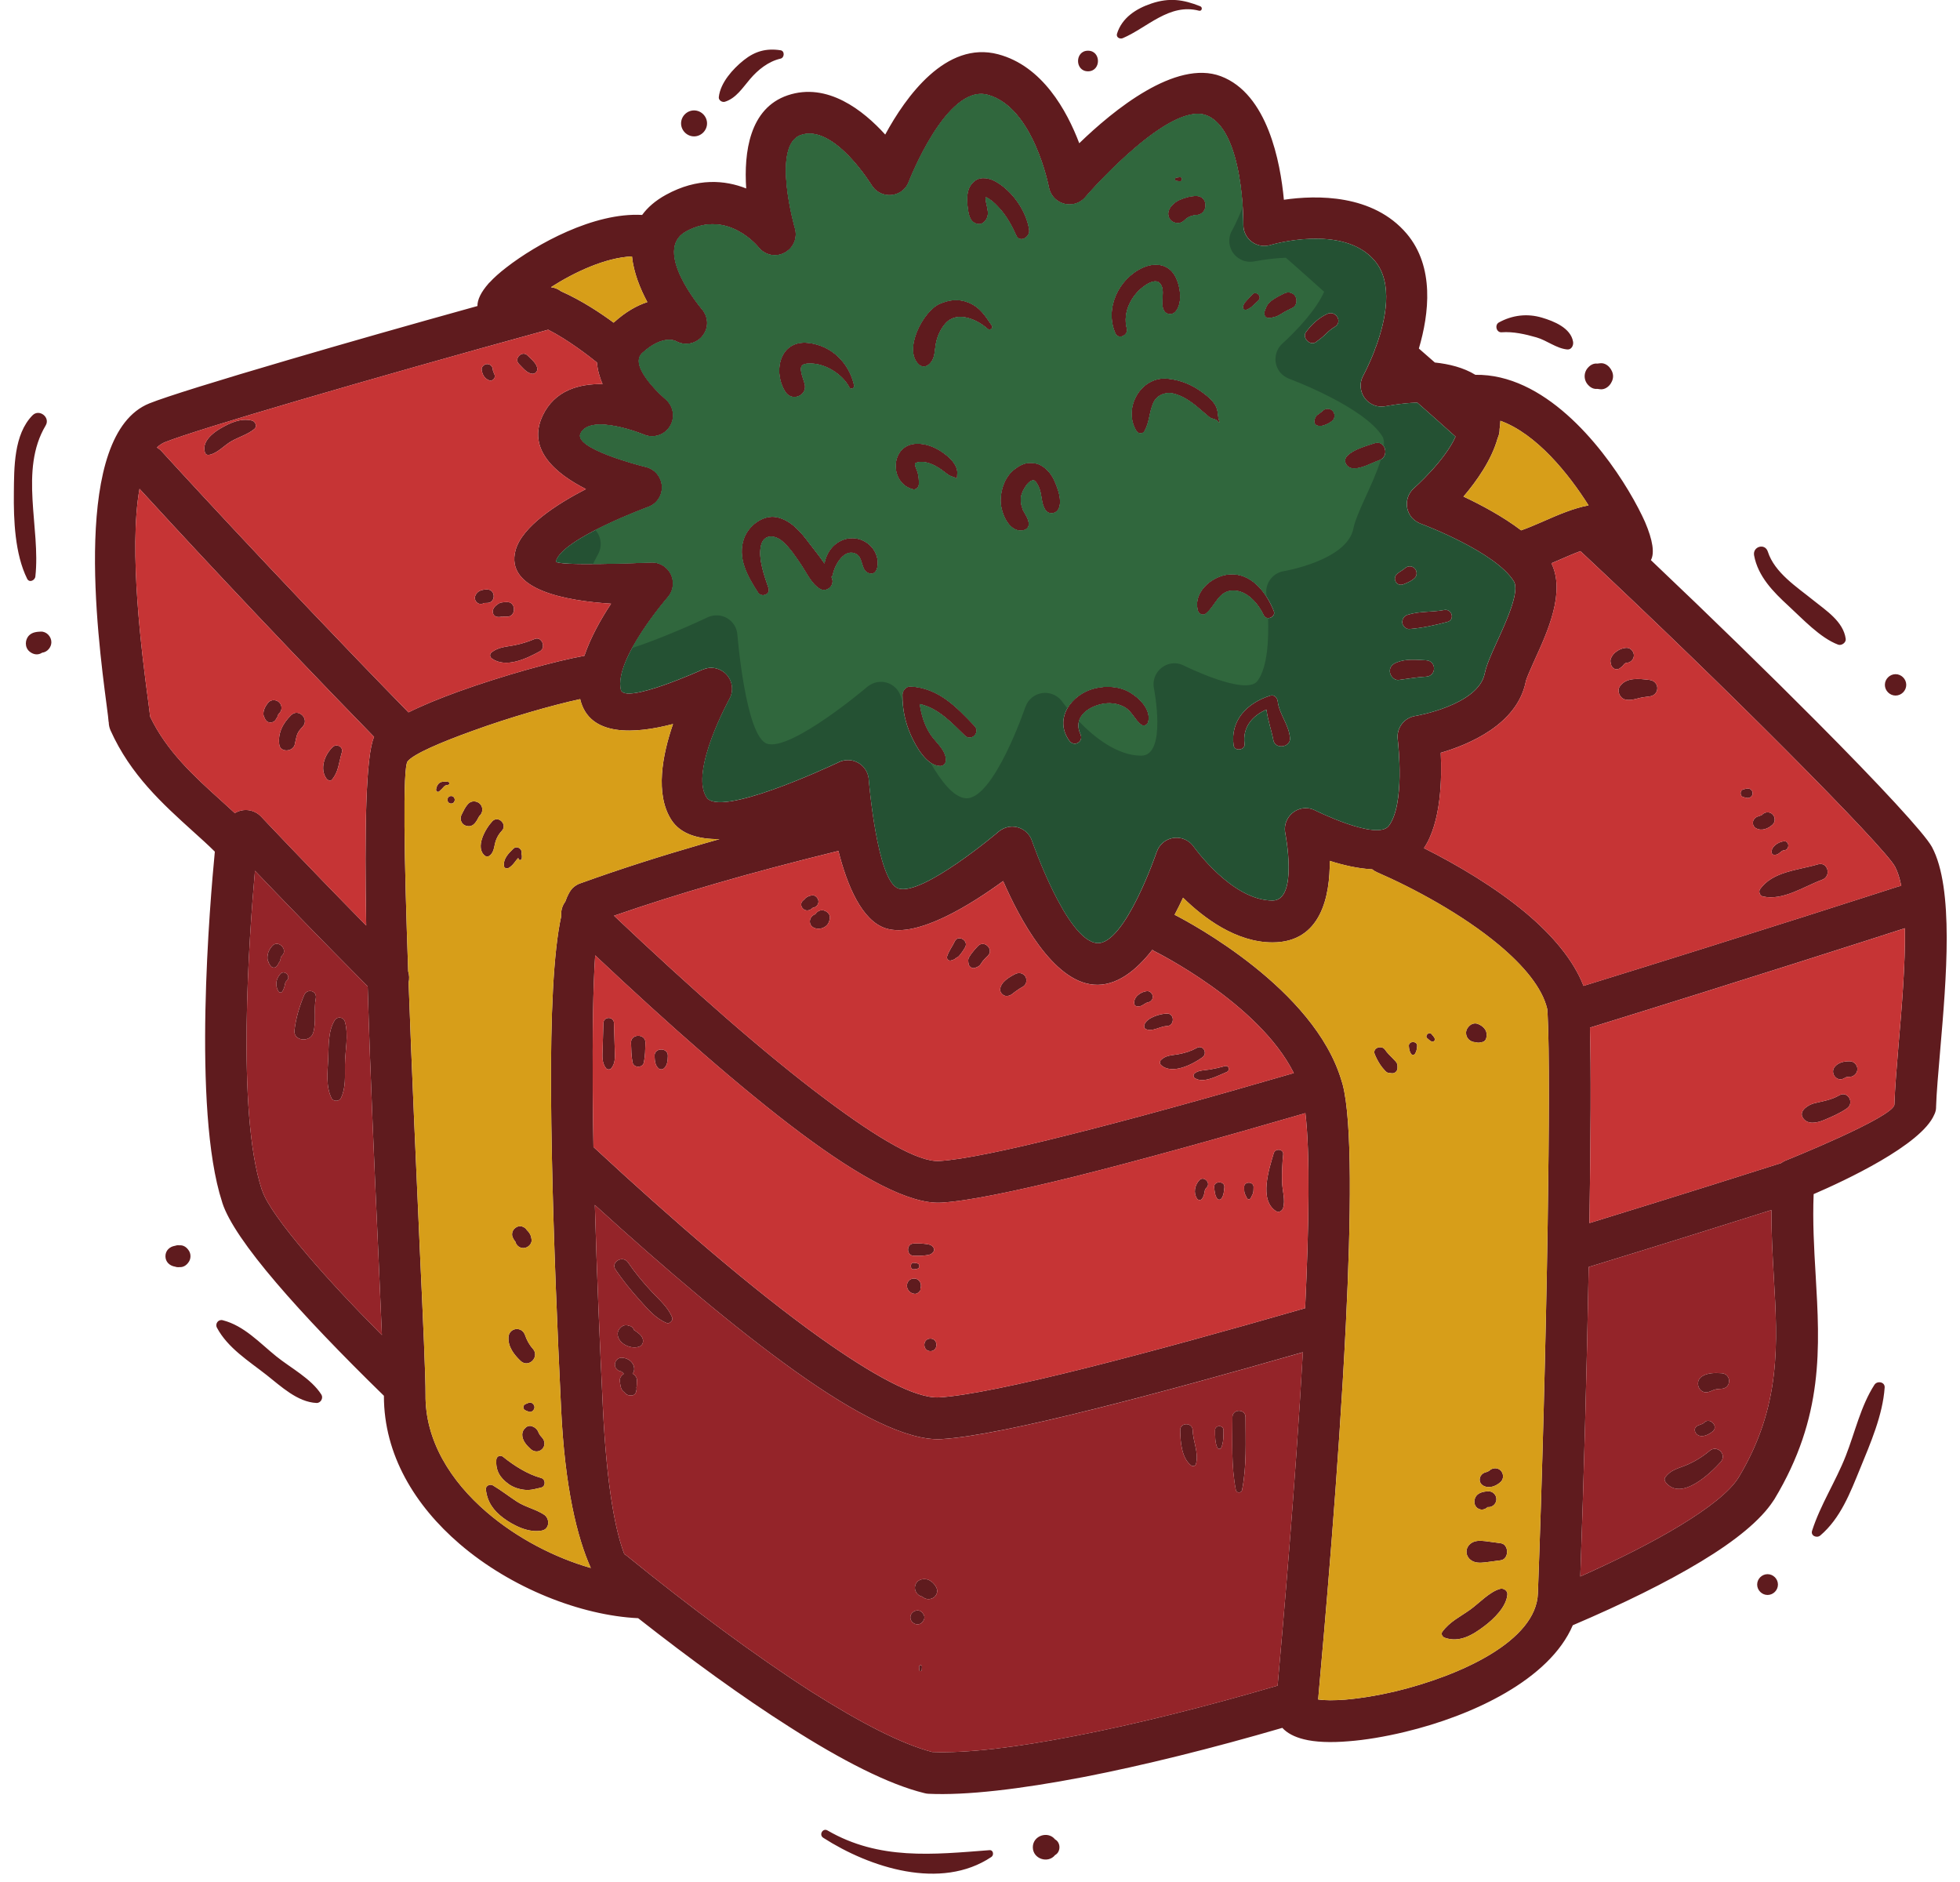
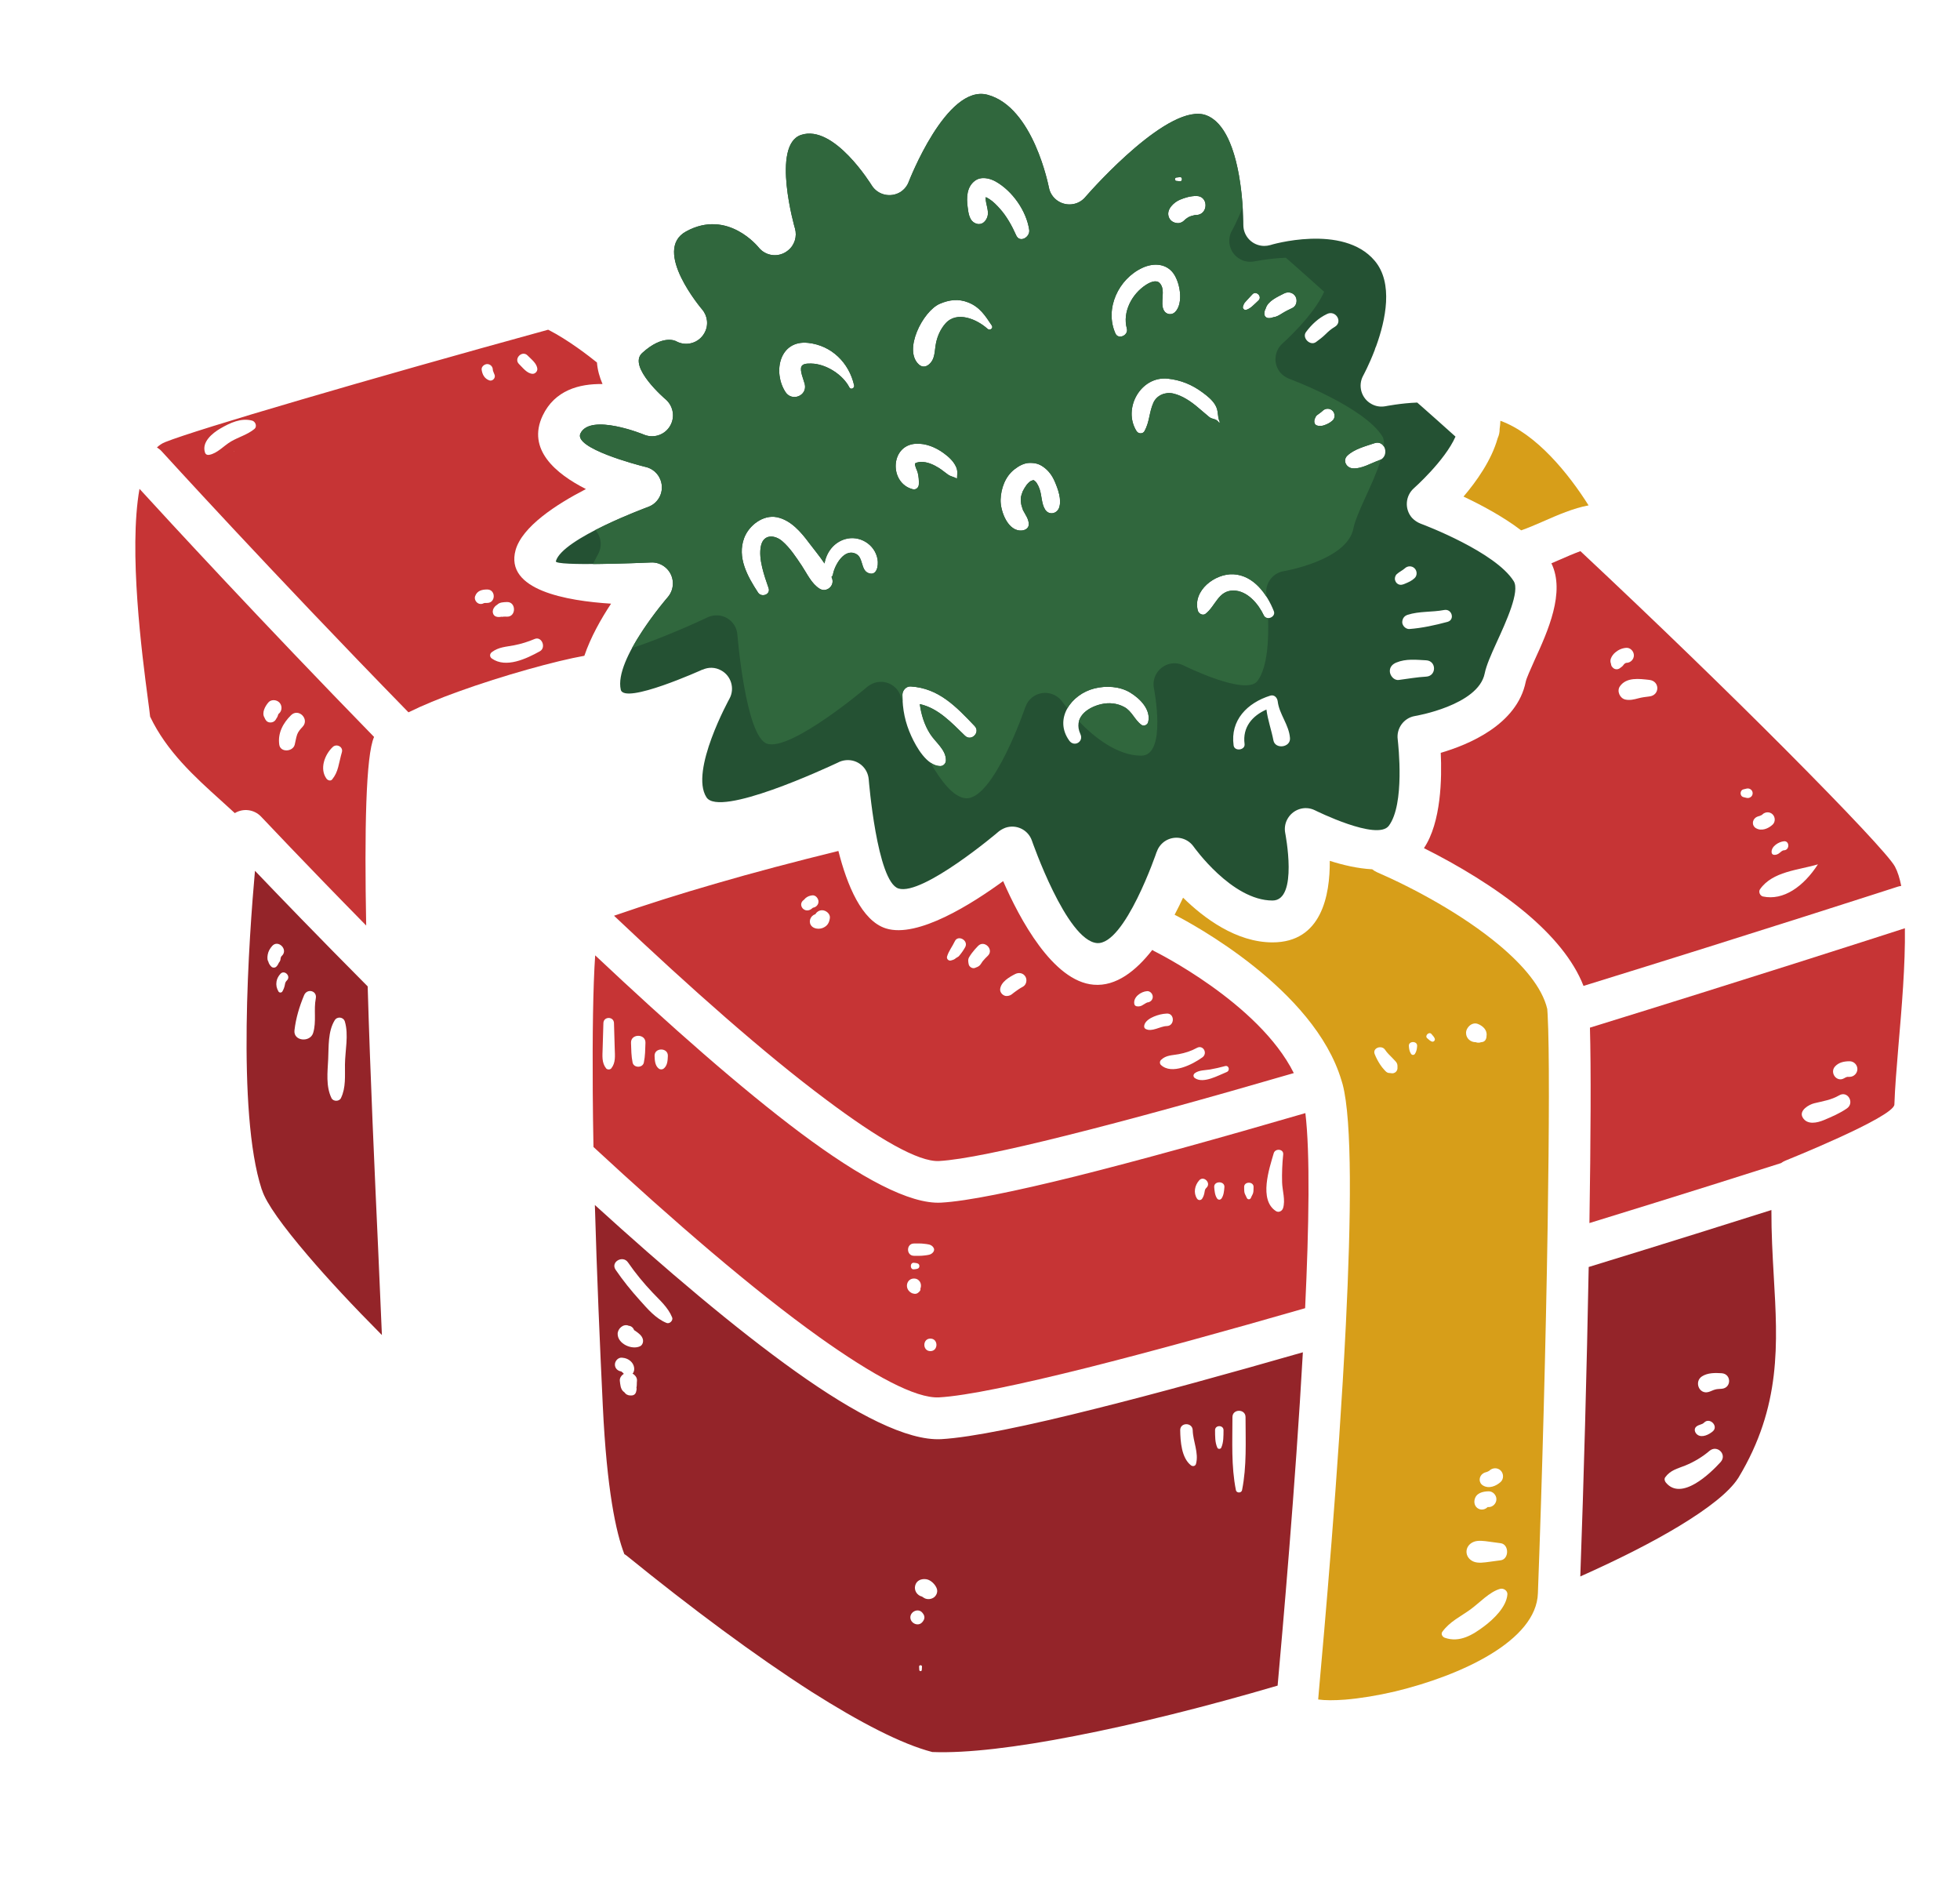
<svg xmlns="http://www.w3.org/2000/svg" width="125" height="120" viewBox="0 0 125 120" fill="none">
-   <path fill-rule="evenodd" clip-rule="evenodd" d="M115.804 45.96C112.844 42.985 109.194 39.421 105.286 35.714C105.528 35.284 105.418 34.462 104.909 33.275C104.695 32.795 104.339 32.09 103.859 31.29C102.044 28.261 98.438 23.829 94.092 23.899C93.338 23.436 92.414 23.209 91.508 23.114C91.159 22.809 90.819 22.51 90.489 22.223C91.143 20.002 91.5 17.017 89.714 14.901C87.559 12.364 83.963 12.435 81.88 12.737C81.658 10.334 80.838 5.98 77.856 4.859C74.98 3.782 71.02 7.013 68.83 9.133C68.038 7.048 66.479 4.209 63.658 3.461C60.329 2.579 57.764 6.167 56.455 8.58C55.058 7.04 52.77 5.223 50.233 6.078C47.794 6.906 47.438 9.72 47.589 12.016C46.236 11.483 44.482 11.322 42.479 12.417C41.794 12.792 41.298 13.23 40.953 13.705C37.868 13.532 34.198 15.577 32.305 17.045C31.851 17.393 31.486 17.723 31.237 17.998C31.201 18.024 31.175 18.052 31.149 18.087C30.68 18.623 30.443 19.105 30.449 19.513C25.991 20.751 21.858 21.93 18.454 22.93C13.896 24.266 10.602 25.289 9.535 25.717C4.541 27.71 6.223 40.548 6.792 44.901C6.873 45.515 6.926 45.933 6.926 46.032H6.935C6.935 46.21 6.971 46.397 7.051 46.575C8.324 49.406 10.363 51.249 12.312 53.012C12.784 53.439 13.255 53.858 13.701 54.302C13.407 57.365 12.241 70.727 14.164 76.638L14.182 76.701C14.556 77.867 15.784 79.647 17.619 81.793C19.383 83.864 21.76 86.342 24.484 88.997C24.479 92.769 26.476 96.006 29.307 98.439C32.596 101.269 37.061 103.007 40.698 103.179C44.052 105.813 47.351 108.211 50.343 110.109C53.699 112.256 56.681 113.778 58.942 114.33C59.022 114.356 59.111 114.366 59.2 114.374C61.612 114.49 65.067 114.08 69.064 113.315C72.919 112.569 77.307 111.476 81.781 110.172C82.09 110.51 82.555 110.752 83.156 110.901C83.868 111.08 84.857 111.125 86.005 111.026C87.055 110.947 88.301 110.742 89.601 110.429C93.92 109.395 98.827 107.092 100.305 103.629C103.491 102.27 106.309 100.883 108.492 99.56C110.691 98.233 112.292 96.925 113.094 95.696C113.112 95.661 113.139 95.625 113.165 95.591C116.324 90.347 116.067 85.941 115.791 81.248C115.692 79.594 115.596 77.901 115.666 76.139C117.607 75.303 122.53 73.015 123.357 71.074C123.393 71.011 123.42 70.932 123.438 70.861L123.456 70.79C123.464 70.727 123.474 70.674 123.474 70.62V70.567C123.5 69.694 123.617 68.377 123.741 66.918C124.124 62.448 124.632 56.645 123.208 54C122.738 53.144 119.917 50.091 115.804 45.96ZM101.868 24.795C101.649 24.822 101.447 24.721 101.3 24.562C101.299 24.561 101.299 24.561 101.298 24.56C101.147 24.41 101.062 24.203 101.062 23.99C101.062 23.777 101.147 23.569 101.298 23.42C101.299 23.418 101.299 23.418 101.3 23.417C101.447 23.259 101.649 23.157 101.868 23.184C101.928 23.177 101.987 23.169 102.046 23.163C102.495 23.109 102.874 23.581 102.874 23.991C102.874 24.401 102.496 24.873 102.046 24.819C101.987 24.81 101.928 24.804 101.868 24.795ZM97.99 21.513C97.281 21.309 96.508 21.132 95.765 21.187C95.427 21.212 95.309 20.713 95.595 20.558C96.449 20.093 97.388 19.973 98.337 20.253C99.091 20.475 100.179 20.909 100.324 21.792C100.362 22.018 100.225 22.307 99.952 22.282C99.254 22.216 98.662 21.707 97.99 21.513ZM14.936 28.775C14.983 28.752 15.032 28.73 15.081 28.712C15.138 28.689 15.198 28.675 15.258 28.665C15.455 28.634 15.644 28.644 15.778 28.813C15.858 28.915 15.892 29.035 15.822 29.156C15.818 29.163 15.818 29.162 15.816 29.166C15.807 29.188 15.798 29.209 15.789 29.231C15.764 29.27 15.734 29.306 15.698 29.336C15.635 29.396 15.574 29.455 15.471 29.516C15.311 29.61 15.137 29.662 14.951 29.669C14.707 29.679 14.504 29.458 14.504 29.221C14.504 28.968 14.699 28.801 14.935 28.776L14.936 28.775C14.995 28.745 14.869 28.777 14.936 28.775ZM14.938 28.775C14.942 28.775 14.945 28.775 14.951 28.775L14.935 28.776L14.938 28.775ZM16.082 26.821C16.297 26.879 16.413 27.199 16.223 27.354C15.776 27.718 15.233 27.859 14.738 28.145C14.281 28.41 13.855 28.918 13.331 29.003C13.213 29.024 13.114 28.975 13.074 28.857C12.849 28.188 13.534 27.622 14.064 27.315C14.671 26.965 15.374 26.633 16.082 26.821ZM32.825 78.328C32.947 78.215 33.132 78.147 33.298 78.204C33.45 78.256 33.544 78.334 33.615 78.453C33.618 78.456 33.622 78.458 33.628 78.463C33.643 78.477 33.657 78.49 33.671 78.505C33.821 78.668 33.881 78.833 33.903 79.052C33.931 79.338 33.642 79.579 33.375 79.579C33.121 79.579 32.922 79.4 32.866 79.168C32.778 79.06 32.727 78.979 32.679 78.843C32.621 78.677 32.685 78.46 32.811 78.341L32.825 78.328ZM32.429 85.263C32.468 84.651 33.278 84.545 33.481 85.121C33.589 85.428 33.742 85.731 33.975 85.989C34.451 86.515 33.711 87.264 33.194 86.769C32.779 86.371 32.39 85.867 32.429 85.263ZM33.716 90.012C33.653 89.988 33.591 89.962 33.528 89.936C33.325 89.854 33.325 89.606 33.528 89.522C33.591 89.497 33.654 89.471 33.716 89.446C33.897 89.372 34.089 89.555 34.089 89.729C34.089 89.903 33.896 90.086 33.716 90.012ZM33.492 91.064C33.614 90.912 33.835 90.873 33.999 90.973C34.112 91.017 34.209 91.102 34.274 91.199C34.311 91.25 34.338 91.305 34.354 91.366C34.354 91.368 34.355 91.368 34.355 91.37C34.382 91.42 34.412 91.467 34.443 91.513C34.452 91.526 34.457 91.533 34.462 91.538C34.472 91.55 34.482 91.562 34.491 91.573C34.519 91.605 34.547 91.636 34.575 91.669C34.763 91.878 34.782 92.191 34.575 92.398C34.369 92.604 34.055 92.586 33.846 92.398C33.582 92.16 33.297 91.842 33.306 91.462C33.311 91.321 33.376 91.156 33.492 91.064ZM34.507 94.237C34.805 94.315 34.819 94.782 34.507 94.852C34.147 94.933 33.865 95.03 33.484 94.996C33.134 94.965 32.738 94.842 32.451 94.635C31.878 94.224 31.606 93.768 31.652 93.079C31.668 92.842 31.916 92.753 32.092 92.896C32.751 93.431 33.656 94.013 34.507 94.237ZM34.7 96.579C35.071 96.824 35.067 97.486 34.569 97.589C33.736 97.761 32.77 97.285 32.111 96.797C31.475 96.326 31.068 95.764 30.987 94.963C30.964 94.736 31.253 94.604 31.43 94.709C31.963 95.025 32.439 95.4 32.957 95.739C33.507 96.099 34.164 96.226 34.7 96.579ZM28.586 49.854C28.68 49.871 28.68 50.027 28.586 50.043C28.498 50.06 28.384 50.069 28.325 50.146C28.235 50.258 28.124 50.355 28.017 50.455C27.921 50.544 27.795 50.453 27.812 50.336C27.842 50.122 27.956 49.894 28.188 49.854C28.328 49.828 28.447 49.829 28.586 49.854ZM28.77 50.757C29.078 50.757 29.078 51.236 28.77 51.236C28.461 51.235 28.461 50.757 28.77 50.757ZM30.608 51.251C30.813 51.457 30.808 51.791 30.608 51.997C30.587 52.018 30.575 52.028 30.569 52.032C30.566 52.04 30.562 52.045 30.556 52.055C30.538 52.082 30.523 52.11 30.508 52.138C30.478 52.193 30.451 52.249 30.419 52.303C30.294 52.51 30.123 52.706 29.856 52.679C29.639 52.658 29.47 52.551 29.402 52.334C29.322 52.075 29.463 51.91 29.566 51.695C29.645 51.53 29.738 51.385 29.862 51.25C30.054 51.037 30.413 51.056 30.608 51.251ZM31.205 54.574C31.137 54.621 31.007 54.625 30.939 54.574C30.26 54.054 30.96 52.831 31.397 52.367C31.777 51.965 32.384 52.572 32.004 52.975C31.784 53.206 31.635 53.491 31.565 53.803C31.499 54.095 31.466 54.393 31.205 54.574ZM32.425 55.347C32.327 55.399 32.164 55.364 32.145 55.235C32.078 54.765 32.42 54.426 32.732 54.121C32.994 53.864 33.373 54.189 33.249 54.473C33.271 54.491 33.285 54.519 33.284 54.556C33.282 54.635 33.294 54.725 33.253 54.794C33.216 54.857 33.119 54.857 33.082 54.794C33.066 54.767 33.06 54.735 33.056 54.702C32.993 54.768 32.932 54.835 32.879 54.908C32.75 55.082 32.62 55.247 32.425 55.347ZM79.211 95.017C79.172 95.211 78.859 95.211 78.82 95.017C78.513 93.481 78.599 91.916 78.599 90.358C78.599 89.82 79.434 89.82 79.434 90.358C79.434 91.916 79.519 93.48 79.211 95.017ZM77.882 92.313C77.839 92.406 77.68 92.406 77.638 92.313C77.48 91.969 77.494 91.567 77.49 91.196C77.485 90.847 78.034 90.847 78.03 91.196C78.025 91.566 78.039 91.969 77.882 92.313ZM76.275 93.34C76.233 93.495 76.058 93.516 75.947 93.427C75.349 92.947 75.28 91.915 75.268 91.196C75.26 90.68 76.053 90.682 76.066 91.196C76.083 91.911 76.466 92.639 76.275 93.34ZM58.616 106.27C58.609 106.15 58.807 106.15 58.8 106.27C58.797 106.339 58.792 106.409 58.788 106.479C58.782 106.582 58.635 106.582 58.628 106.479C58.624 106.408 58.621 106.339 58.616 106.27ZM58.058 103.128C58.058 102.759 58.549 102.523 58.812 102.817C59.004 103.032 59.004 103.226 58.812 103.44C58.549 103.735 58.058 103.497 58.058 103.128ZM59.069 100.693C59.36 100.733 59.663 101.037 59.75 101.308C59.818 101.524 59.708 101.769 59.518 101.879C59.322 101.994 59.066 101.993 58.881 101.854C58.885 101.858 58.843 101.83 58.802 101.8C58.492 101.733 58.28 101.41 58.368 101.091C58.458 100.764 58.762 100.651 59.069 100.693ZM59.336 85.352C59.851 85.352 59.851 86.151 59.336 86.151C58.822 86.15 58.822 85.352 59.336 85.352ZM58.29 81.522C58.647 81.522 58.815 81.876 58.701 82.163C58.708 82.211 58.704 82.263 58.679 82.297C58.595 82.412 58.476 82.515 58.321 82.495C58.278 82.489 58.231 82.48 58.188 82.463C58.223 82.476 58.183 82.474 58.145 82.444C58.157 82.455 58.173 82.457 58.187 82.462C58.094 82.432 58.027 82.379 57.964 82.309C57.705 82.015 57.87 81.522 58.29 81.522ZM58.545 80.883C58.462 80.919 58.378 80.924 58.29 80.935C58.021 80.967 58.021 80.487 58.29 80.518C58.379 80.528 58.463 80.535 58.545 80.571C58.664 80.623 58.664 80.83 58.545 80.883ZM59.506 79.51C59.595 79.619 59.595 79.739 59.506 79.849C59.364 80.024 59.154 80.025 58.947 80.053C58.729 80.082 58.509 80.072 58.29 80.072C57.784 80.072 57.784 79.288 58.29 79.288C58.509 79.288 58.729 79.277 58.947 79.307C59.154 79.334 59.364 79.335 59.506 79.51ZM31.209 24.255C30.903 24.148 30.758 23.88 30.717 23.57C30.692 23.377 30.899 23.214 31.073 23.214C31.266 23.214 31.43 23.376 31.429 23.57C31.428 23.65 31.51 23.796 31.549 23.915C31.611 24.107 31.405 24.323 31.209 24.255ZM33.962 23.834C33.607 23.815 33.343 23.447 33.103 23.215C32.744 22.869 33.303 22.311 33.65 22.669C33.881 22.908 34.25 23.173 34.269 23.528C34.276 23.689 34.123 23.843 33.962 23.834ZM30.48 38.461C30.336 38.377 30.243 38.183 30.3 38.019C30.424 37.665 30.73 37.587 31.073 37.587C31.627 37.586 31.627 38.444 31.073 38.444C31.032 38.444 30.99 38.444 30.949 38.446C30.926 38.449 30.915 38.45 30.912 38.449C30.897 38.452 30.883 38.454 30.869 38.455C30.748 38.522 30.611 38.538 30.48 38.461ZM31.553 38.686C31.595 38.636 31.646 38.595 31.703 38.56C31.75 38.532 31.754 38.53 31.714 38.553C31.866 38.395 32.124 38.395 32.329 38.386C32.93 38.363 32.931 39.342 32.329 39.319C32.26 39.317 32.189 39.312 32.119 39.319C32.196 39.306 32.169 39.309 32.035 39.33C32.018 39.326 32.001 39.324 31.983 39.322C31.98 39.322 31.979 39.323 31.975 39.324C31.758 39.368 31.496 39.345 31.436 39.085C31.402 38.936 31.456 38.799 31.553 38.686ZM31.371 41.991C31.215 41.882 31.221 41.689 31.371 41.578C31.816 41.249 32.268 41.246 32.798 41.143C33.249 41.055 33.677 40.92 34.1 40.743C34.555 40.553 34.849 41.298 34.431 41.528C33.576 41.999 32.271 42.624 31.371 41.991ZM16.98 45.954C16.926 45.89 16.893 45.827 16.868 45.757C16.679 45.451 16.909 45.03 17.118 44.787C17.293 44.584 17.634 44.608 17.812 44.787C18 44.975 18.003 45.294 17.812 45.48C17.781 45.51 17.772 45.516 17.77 45.514C17.767 45.52 17.763 45.529 17.754 45.544C17.748 45.557 17.743 45.564 17.739 45.569C17.737 45.577 17.736 45.582 17.734 45.594C17.714 45.676 17.678 45.749 17.629 45.811C17.604 45.86 17.575 45.907 17.532 45.953C17.393 46.098 17.116 46.113 16.98 45.954ZM17.81 47.48C17.707 46.746 18.048 46.108 18.561 45.603C19.041 45.128 19.757 45.851 19.299 46.34C19.164 46.484 19.014 46.65 18.949 46.839C18.877 47.048 18.85 47.266 18.796 47.48C18.68 47.94 17.883 47.997 17.81 47.48ZM21.188 49.695C21.087 49.825 20.9 49.756 20.822 49.648C20.368 49.025 20.703 48.115 21.223 47.628C21.47 47.397 21.906 47.621 21.803 47.965C21.71 48.278 21.655 48.595 21.569 48.908C21.484 49.221 21.387 49.44 21.188 49.695ZM17.786 61.385C17.748 61.475 17.703 61.552 17.629 61.63C17.544 61.72 17.385 61.72 17.3 61.63C17.252 61.579 17.206 61.53 17.176 61.467C17.154 61.422 17.06 61.269 17.173 61.407C17.035 61.238 17.042 61.074 17.074 60.872C17.11 60.658 17.218 60.476 17.361 60.315C17.739 59.89 18.395 60.539 17.985 60.939C17.969 60.954 17.954 60.97 17.94 60.986C17.937 60.99 17.937 60.99 17.932 61C17.925 61.013 17.924 61.014 17.922 61.019C17.917 61.034 17.912 61.048 17.908 61.063C17.902 61.088 17.895 61.114 17.891 61.14C17.9 61.072 17.896 61.098 17.88 61.221C17.862 61.287 17.825 61.336 17.786 61.385ZM17.884 62.095C18.137 61.813 18.573 62.242 18.301 62.511C18.22 62.591 18.188 62.661 18.171 62.775C18.148 62.925 18.088 63.081 18.011 63.214C17.956 63.31 17.811 63.311 17.757 63.214C17.642 63.014 17.597 62.814 17.635 62.586C17.666 62.396 17.756 62.236 17.884 62.095ZM19.395 63.456C19.583 63.005 20.239 63.162 20.14 63.662C19.997 64.382 20.19 65.132 19.974 65.855C19.786 66.488 18.698 66.396 18.78 65.693C18.871 64.917 19.094 64.176 19.395 63.456ZM21.995 65.139C22.246 65.988 22.009 66.993 22 67.873C21.992 68.603 22.067 69.346 21.744 70.016C21.634 70.245 21.25 70.245 21.14 70.016C20.774 69.257 20.891 68.358 20.93 67.537C20.97 66.724 20.908 65.769 21.345 65.056C21.506 64.79 21.907 64.841 21.995 65.139ZM40.338 87.583C40.511 87.679 40.646 87.854 40.621 88.055C40.604 88.192 40.623 88.35 40.588 88.482C40.592 88.507 40.6 88.532 40.601 88.557C40.598 88.605 40.59 88.654 40.579 88.701V88.683C40.557 88.851 40.462 88.965 40.285 88.978C40.14 88.989 39.994 88.957 39.887 88.853C39.861 88.829 39.842 88.801 39.82 88.775C39.803 88.763 39.78 88.744 39.737 88.708C39.57 88.541 39.558 88.275 39.53 88.056C39.506 87.868 39.625 87.698 39.784 87.6C39.756 87.573 39.73 87.542 39.705 87.506C39.745 87.562 39.648 87.466 39.649 87.467C39.639 87.458 39.633 87.451 39.628 87.447C39.401 87.42 39.215 87.252 39.215 87.009C39.215 86.78 39.417 86.552 39.656 86.568C39.891 86.583 40.109 86.669 40.27 86.845C40.435 87.026 40.508 87.313 40.385 87.531C40.373 87.553 40.355 87.566 40.338 87.583ZM40.52 84.861C40.712 84.999 40.941 85.152 41 85.399C41.039 85.559 40.98 85.764 40.82 85.84C40.298 86.09 39.389 85.682 39.391 85.051C39.392 84.722 39.744 84.395 40.082 84.524C40.08 84.527 40.077 84.53 40.075 84.534C40.244 84.53 40.389 84.657 40.439 84.81C40.468 84.827 40.495 84.844 40.52 84.861ZM41.61 82.41C42.076 82.904 42.607 83.359 42.866 84C42.945 84.193 42.705 84.434 42.511 84.354C41.806 84.068 41.294 83.45 40.794 82.895C40.24 82.281 39.724 81.642 39.259 80.959C38.925 80.466 39.721 80.009 40.052 80.495C40.52 81.176 41.044 81.81 41.61 82.41ZM41.746 67.328C41.727 66.782 42.612 66.782 42.593 67.328C42.584 67.62 42.566 67.959 42.314 68.145C42.241 68.2 42.099 68.2 42.026 68.145C41.774 67.959 41.756 67.62 41.746 67.328ZM40.244 66.49C40.224 65.896 41.185 65.896 41.164 66.49C41.149 66.915 41.15 67.332 41.062 67.748C40.989 68.106 40.418 68.106 40.344 67.748C40.259 67.332 40.259 66.915 40.244 66.49ZM39.157 65.234L39.205 66.877C39.219 67.318 39.272 67.761 38.985 68.12C38.912 68.213 38.728 68.213 38.655 68.12C38.367 67.761 38.421 67.318 38.433 66.877L38.482 65.234C38.495 64.799 39.145 64.799 39.157 65.234ZM76.481 75.259C76.765 74.941 77.256 75.426 76.949 75.727C76.869 75.806 76.847 75.846 76.827 75.975C76.803 76.135 76.762 76.288 76.67 76.427C76.589 76.548 76.422 76.548 76.341 76.427C76.097 76.054 76.197 75.577 76.481 75.259ZM77.436 75.701C77.399 75.283 78.124 75.283 78.086 75.701C78.065 75.936 78.044 76.213 77.904 76.414C77.83 76.519 77.692 76.519 77.618 76.414C77.479 76.213 77.457 75.936 77.436 75.701ZM79.346 75.701C79.322 75.314 79.971 75.314 79.947 75.701C79.94 75.816 79.95 75.951 79.919 76.063C79.891 76.165 79.819 76.266 79.782 76.368C79.733 76.502 79.56 76.502 79.51 76.368C79.472 76.266 79.401 76.165 79.373 76.063C79.342 75.951 79.352 75.816 79.346 75.701ZM81.837 73.608C81.775 74.194 81.75 74.809 81.767 75.397C81.783 75.923 81.991 76.533 81.826 77.039C81.767 77.221 81.549 77.334 81.376 77.223C80.266 76.512 80.948 74.506 81.234 73.528C81.329 73.206 81.874 73.254 81.837 73.608ZM117.96 67.668C118.231 67.668 118.456 67.895 118.456 68.165C118.456 68.435 118.23 68.662 117.96 68.662C117.918 68.662 117.877 68.661 117.835 68.664C117.819 68.665 117.81 68.665 117.804 68.664C117.801 68.665 117.801 68.665 117.799 68.665C117.781 68.67 117.665 68.722 117.749 68.677C117.705 68.701 117.659 68.724 117.615 68.749C117.135 69.036 116.669 68.39 117.034 67.995C117.279 67.731 117.615 67.669 117.96 67.668ZM117.297 69.84C117.844 69.524 118.293 70.326 117.785 70.677C117.337 70.987 116.826 71.206 116.326 71.416C115.898 71.595 115.256 71.745 114.968 71.255C114.706 70.808 115.369 70.428 115.7 70.348C116.267 70.209 116.782 70.139 117.297 69.84ZM109.794 87.559C110.435 87.599 110.435 88.511 109.794 88.552C109.617 88.564 109.504 88.567 109.385 88.599C109.224 88.643 109.14 88.703 108.964 88.755C108.354 88.928 108.034 88.087 108.544 87.76C108.908 87.526 109.38 87.532 109.794 87.559ZM108.248 91.477C108.094 91.361 108.006 91.115 108.182 90.964C108.351 90.821 108.541 90.85 108.68 90.708C109.038 90.344 109.616 90.935 109.235 91.264C108.998 91.468 108.547 91.702 108.248 91.477ZM109.02 92.514C109.511 92.096 110.169 92.742 109.731 93.227C109.069 93.958 107.231 95.725 106.245 94.536C106.169 94.445 106.122 94.303 106.201 94.195C106.532 93.737 106.978 93.645 107.48 93.445C108.028 93.223 108.572 92.897 109.02 92.514ZM94.581 93.952C94.635 93.915 94.697 93.888 94.761 93.872C94.774 93.867 94.842 93.845 94.841 93.849C94.908 93.816 95.014 93.761 94.924 93.814C94.943 93.803 94.953 93.798 94.959 93.794C94.966 93.788 94.975 93.779 94.989 93.766C95.192 93.577 95.508 93.566 95.709 93.766C95.9 93.958 95.912 94.298 95.709 94.488C95.418 94.759 94.958 94.945 94.582 94.72C94.282 94.539 94.307 94.137 94.581 93.952ZM94.873 96.093C94.752 96.222 94.562 96.284 94.384 96.236C94.114 96.162 93.987 95.894 94.041 95.632C94.13 95.2 94.554 95.098 94.93 95.089C95.205 95.081 95.434 95.323 95.434 95.592C95.434 95.862 95.205 96.102 94.93 96.095C94.912 96.094 94.892 96.094 94.873 96.093ZM94.957 98.297C95.207 98.33 95.458 98.364 95.708 98.399C96.25 98.471 96.25 99.414 95.708 99.487C95.458 99.52 95.207 99.553 94.957 99.588C94.662 99.627 94.276 99.688 93.993 99.577C93.37 99.331 93.37 98.554 93.993 98.308C94.277 98.196 94.663 98.257 94.957 98.297ZM95.669 101.309C95.887 101.248 96.154 101.423 96.135 101.663C96.073 102.457 95.271 103.227 94.667 103.684C93.928 104.243 93.084 104.761 92.138 104.425C91.996 104.373 91.88 104.191 91.985 104.046C92.464 103.39 93.133 103.087 93.776 102.623C94.343 102.214 94.993 101.496 95.669 101.309ZM94.121 66.452C93.793 66.46 93.497 66.213 93.497 65.862C93.497 65.504 93.883 65.146 94.249 65.288C94.57 65.411 94.862 65.685 94.803 66.05C94.804 66.232 94.722 66.418 94.516 66.446C94.471 66.452 94.425 66.457 94.38 66.464C94.397 66.464 94.414 66.465 94.431 66.465C94.338 66.489 94.244 66.489 94.151 66.465C94.141 66.461 94.131 66.455 94.121 66.452ZM91.027 66.205C90.834 66.052 91.142 65.744 91.296 65.936C91.374 66.033 91.498 66.143 91.51 66.27C91.517 66.346 91.435 66.427 91.36 66.419C91.233 66.407 91.124 66.283 91.027 66.205ZM89.851 66.699C89.825 66.359 90.405 66.359 90.378 66.699C90.364 66.883 90.341 67.037 90.242 67.192C90.181 67.287 90.049 67.287 89.988 67.192C89.888 67.037 89.865 66.883 89.851 66.699ZM88.796 67.455C88.868 67.526 88.935 67.601 89.005 67.676C89.115 67.79 89.134 67.914 89.125 68.052C89.151 68.289 88.952 68.483 88.708 68.427C88.627 68.409 88.553 68.431 88.463 68.379C88.395 68.34 88.345 68.281 88.292 68.225C88.194 68.12 88.106 68.007 88.025 67.887C87.884 67.672 87.767 67.452 87.672 67.214C87.513 66.815 88.119 66.611 88.334 66.936C88.464 67.133 88.631 67.288 88.796 67.455ZM51.845 57.877C51.814 57.902 51.784 57.928 51.752 57.952C51.667 58.018 51.564 58.056 51.455 58.049C51.145 58.028 50.969 57.667 51.199 57.432C51.222 57.407 51.248 57.387 51.276 57.368C51.278 57.366 51.28 57.364 51.29 57.354C51.316 57.326 51.341 57.293 51.371 57.267C51.508 57.156 51.624 57.113 51.8 57.089C52.016 57.061 52.199 57.292 52.199 57.488C52.2 57.69 52.041 57.853 51.845 57.877ZM52.429 58.038C52.674 58.038 52.961 58.266 52.926 58.534C52.886 58.842 52.764 59.048 52.471 59.167C52.284 59.241 52.038 59.235 51.866 59.133C51.562 58.951 51.589 58.541 51.866 58.355C51.911 58.325 51.954 58.306 51.999 58.294C52.085 58.143 52.245 58.038 52.429 58.038ZM60.894 60.018C61.098 59.579 61.795 59.968 61.551 60.402C61.435 60.607 61.3 60.799 61.145 60.978C61.145 60.977 60.913 61.134 61.021 61.047C60.979 61.082 60.937 61.118 60.892 61.148C60.817 61.198 60.732 61.217 60.648 61.243C60.501 61.286 60.356 61.141 60.398 60.994C60.503 60.637 60.738 60.354 60.894 60.018ZM62.375 60.315C62.772 59.906 63.408 60.543 63 60.94C62.884 61.053 62.767 61.168 62.666 61.294C62.635 61.335 62.545 61.49 62.483 61.552C62.393 61.642 62.287 61.67 62.175 61.716C62.021 61.78 61.812 61.649 61.78 61.492C61.748 61.335 61.717 61.181 61.807 61.03C61.861 60.939 61.919 60.852 61.983 60.767C62.104 60.606 62.236 60.46 62.375 60.315ZM64.753 62.103C64.983 61.989 65.262 62.04 65.399 62.273C65.524 62.488 65.457 62.8 65.229 62.919C65.015 63.031 64.872 63.142 64.716 63.253C64.713 63.255 64.621 63.326 64.647 63.304C64.63 63.318 64.614 63.33 64.598 63.344C64.474 63.448 64.376 63.497 64.212 63.507C63.993 63.522 63.766 63.301 63.784 63.079C63.824 62.614 64.373 62.294 64.753 62.103ZM73.156 63.921C73.182 63.919 73.098 63.95 73.087 63.958C73.024 63.99 72.965 64.026 72.907 64.066C72.78 64.158 72.632 64.195 72.478 64.161C72.417 64.147 72.358 64.09 72.345 64.029C72.249 63.582 72.765 63.222 73.157 63.197C73.355 63.184 73.519 63.372 73.519 63.559C73.518 63.767 73.353 63.909 73.156 63.921ZM72.973 65.394C73.016 65.117 73.354 64.915 73.592 64.819C73.859 64.709 74.124 64.641 74.413 64.628C74.925 64.602 74.928 65.415 74.413 65.425C73.99 65.432 73.461 65.827 73.06 65.608C72.979 65.565 72.959 65.477 72.973 65.394ZM74.042 67.906C73.952 67.823 73.956 67.67 74.042 67.586C74.363 67.269 74.757 67.296 75.171 67.216C75.581 67.139 75.963 67.02 76.329 66.817C76.731 66.595 77.042 67.163 76.682 67.42C76.052 67.874 74.733 68.55 74.042 67.906ZM76.204 68.742C76.082 68.659 76.091 68.51 76.204 68.426C76.461 68.231 76.859 68.244 77.167 68.193C77.493 68.137 77.81 68.063 78.129 67.976C78.378 67.909 78.463 68.264 78.233 68.355C77.707 68.563 76.75 69.119 76.204 68.742ZM102.802 42.504C102.758 42.443 102.747 42.383 102.738 42.313C102.697 42.211 102.695 42.095 102.733 41.992C102.79 41.841 102.89 41.706 103.014 41.601C103.218 41.429 103.455 41.324 103.723 41.307C103.984 41.291 104.202 41.536 104.202 41.786C104.202 42.048 103.985 42.263 103.723 42.265C103.72 42.265 103.719 42.265 103.716 42.265C103.71 42.267 103.707 42.268 103.698 42.27C103.688 42.275 103.681 42.276 103.675 42.278C103.673 42.28 103.672 42.281 103.667 42.283C103.646 42.296 103.625 42.308 103.605 42.322C103.601 42.326 103.603 42.325 103.595 42.331C103.586 42.341 103.578 42.351 103.569 42.359C103.558 42.373 103.539 42.399 103.504 42.442C103.474 42.481 103.429 42.519 103.38 42.549C103.377 42.552 103.377 42.553 103.373 42.557C103.322 42.608 103.248 42.652 103.179 42.667C103.02 42.697 102.895 42.633 102.802 42.504ZM103.307 43.766C103.722 43.162 104.553 43.28 105.188 43.352C105.867 43.428 105.866 44.331 105.188 44.407C104.952 44.434 104.714 44.463 104.483 44.526C104.214 44.599 103.922 44.67 103.647 44.602C103.307 44.521 103.102 44.066 103.307 43.766ZM111.192 50.827C110.945 50.768 110.945 50.389 111.192 50.33C111.257 50.314 111.322 50.299 111.387 50.283C111.58 50.236 111.776 50.374 111.776 50.579C111.776 50.783 111.581 50.92 111.387 50.874C111.322 50.858 111.258 50.843 111.192 50.827ZM111.981 52.804C111.715 52.644 111.739 52.286 111.981 52.121C112.034 52.087 112.091 52.06 112.151 52.046C112.157 52.044 112.244 52.016 112.227 52.025C112.285 51.998 112.4 51.939 112.326 51.983C112.35 51.968 112.361 51.963 112.367 51.962C112.371 51.956 112.381 51.947 112.4 51.927C112.583 51.755 112.869 51.745 113.05 51.927C113.223 52.1 113.234 52.406 113.05 52.578C112.775 52.836 112.34 53.018 111.981 52.804ZM112.985 54.347C112.954 53.966 113.442 53.672 113.773 53.64C114.138 53.606 114.147 54.206 113.773 54.217C113.673 54.219 113.576 54.314 113.503 54.375C113.401 54.462 113.279 54.518 113.145 54.507C113.054 54.5 112.992 54.44 112.985 54.347ZM112.245 56.702C113.046 55.556 114.691 55.486 115.939 55.112C116.578 54.921 116.817 55.871 116.21 56.094C115.022 56.532 113.735 57.441 112.433 57.161C112.245 57.12 112.135 56.863 112.245 56.702ZM81.012 44.356C81.266 44.276 81.458 44.486 81.486 44.716C81.585 45.548 82.204 46.203 82.27 47.061C82.316 47.665 81.327 47.798 81.212 47.205C81.086 46.546 80.85 45.905 80.768 45.241C79.872 45.636 79.231 46.363 79.373 47.438C79.425 47.834 78.73 47.927 78.674 47.532C78.447 45.92 79.55 44.813 81.012 44.356ZM58.209 31.194C56.701 30.805 56.762 28.395 58.397 28.295C59.038 28.255 59.669 28.52 60.179 28.89C60.495 29.12 60.801 29.394 60.967 29.753C61.099 30.041 61.039 30.212 61.038 30.48C61.038 30.498 61.017 30.511 61.001 30.501C60.837 30.406 60.638 30.386 60.46 30.261C60.267 30.127 60.086 29.969 59.888 29.843C59.542 29.627 59.141 29.439 58.723 29.454C58.586 29.46 58.452 29.489 58.374 29.541C58.373 29.542 58.355 29.538 58.355 29.56C58.353 29.775 58.471 29.931 58.527 30.133C58.591 30.371 58.615 30.654 58.6 30.899C58.585 31.098 58.411 31.246 58.209 31.194ZM71.865 20.952C71.982 21.377 71.324 21.682 71.136 21.26C70.438 19.686 71.323 17.789 72.854 17.079C73.488 16.783 74.259 16.77 74.754 17.328C75.258 17.896 75.512 19.347 74.934 19.904C74.726 20.104 74.39 20.061 74.24 19.815C73.937 19.316 74.396 18.473 73.945 18.036C73.727 17.825 73.34 17.998 73.087 18.162C72.19 18.739 71.574 19.887 71.865 20.952ZM62.299 14.27C61.819 14.138 61.766 13.616 61.712 13.205C61.632 12.604 61.648 11.925 62.174 11.529C62.563 11.236 63.115 11.356 63.506 11.578C64.573 12.183 65.46 13.451 65.638 14.657C65.706 15.119 65.035 15.519 64.808 15.007C64.545 14.412 64.2 13.787 63.762 13.302C63.567 13.087 63.36 12.867 63.115 12.707C63.025 12.648 62.94 12.602 62.87 12.569C62.864 12.601 62.86 12.633 62.86 12.653C62.866 13.009 63.075 13.445 62.982 13.785C62.897 14.093 62.642 14.363 62.299 14.27ZM63.813 31.858C63.838 31.144 64.108 30.389 64.683 29.937C64.969 29.712 65.311 29.515 65.687 29.516C66.057 29.517 66.279 29.59 66.534 29.767C66.869 30.001 67.102 30.32 67.263 30.693C67.471 31.174 67.728 31.863 67.543 32.377C67.401 32.77 66.89 32.864 66.655 32.492C66.413 32.11 66.449 31.606 66.3 31.181C66.255 31.054 66.203 30.934 66.129 30.82C66.069 30.73 66.09 30.756 66.046 30.713C66.039 30.705 65.981 30.657 65.976 30.649C65.953 30.637 65.925 30.622 65.911 30.613C65.908 30.612 65.904 30.612 65.902 30.612C65.894 30.615 65.888 30.617 65.877 30.62C65.838 30.632 65.801 30.644 65.763 30.659C65.76 30.66 65.759 30.66 65.755 30.661C65.746 30.668 65.735 30.675 65.715 30.687C65.704 30.693 65.68 30.711 65.662 30.723C65.601 30.777 65.543 30.832 65.492 30.894C65.471 30.924 65.433 30.977 65.424 30.991C65.396 31.033 65.367 31.074 65.341 31.117C65.305 31.177 65.27 31.237 65.24 31.299C65.232 31.316 65.227 31.325 65.223 31.333C65.222 31.335 65.222 31.336 65.222 31.338C65.105 31.659 65.094 31.691 65.107 31.972C65.108 31.995 65.128 32.129 65.125 32.132C65.133 32.171 65.14 32.211 65.152 32.249C65.174 32.324 65.197 32.399 65.224 32.473C65.233 32.499 65.238 32.513 65.24 32.522C65.245 32.531 65.247 32.536 65.254 32.547C65.402 32.836 65.598 33.074 65.612 33.412C65.622 33.655 65.415 33.797 65.201 33.823C64.282 33.934 63.79 32.577 63.813 31.858ZM58.081 43.771C59.874 43.878 60.989 45.066 62.158 46.293C62.545 46.698 61.946 47.3 61.542 46.909C60.681 46.074 59.835 45.15 58.662 44.894C58.752 45.563 58.952 46.216 59.318 46.791C59.667 47.339 60.338 47.803 60.328 48.483C60.325 48.679 60.165 48.848 59.966 48.845C59.112 48.834 58.441 47.637 58.12 46.937C57.728 46.083 57.552 45.236 57.554 44.296C57.555 44.023 57.793 43.752 58.081 43.771ZM51.321 24.481C51.509 25.233 50.508 25.631 50.095 24.998C49.269 23.728 49.71 21.663 51.541 21.863C53.039 22.026 54.15 23.133 54.473 24.573C54.512 24.75 54.259 24.875 54.17 24.701C53.751 23.883 52.675 23.199 51.745 23.181C51.467 23.175 51.196 23.189 51.112 23.369C50.992 23.63 51.249 24.197 51.321 24.481ZM49.015 37.5C49.158 37.911 48.561 38.118 48.343 37.783C47.676 36.761 46.989 35.547 47.46 34.299C47.76 33.503 48.666 32.805 49.54 32.979C50.433 33.159 51.081 33.925 51.598 34.619C51.886 35.006 52.269 35.457 52.582 35.929C52.701 35.226 53.164 34.598 53.886 34.38C54.798 34.107 55.795 34.696 55.963 35.658C56.036 36.072 55.918 36.774 55.357 36.529C54.903 36.33 55.05 35.574 54.62 35.334C53.855 34.905 53.228 36.035 53.12 36.627C53.106 36.702 53.072 36.751 53.029 36.783C53.045 36.832 53.067 36.882 53.08 36.93C53.202 37.386 52.694 37.792 52.28 37.544C51.757 37.231 51.46 36.56 51.13 36.066C50.762 35.519 50.387 34.936 49.883 34.502C49.434 34.116 48.694 34.019 48.526 34.818C48.352 35.643 48.747 36.72 49.015 37.5ZM76.396 38.942C76.044 37.657 77.492 36.557 78.661 36.618C79.951 36.684 80.807 37.874 81.24 38.97C81.386 39.338 80.768 39.597 80.601 39.241C80.263 38.516 79.554 37.657 78.661 37.655C77.698 37.653 77.53 38.641 76.883 39.141C76.709 39.273 76.447 39.129 76.396 38.942ZM68.905 46.811C69.128 47.294 68.507 47.657 68.195 47.226C67.188 45.837 68.32 44.263 69.803 43.895C70.538 43.711 71.402 43.755 72.066 44.152C72.696 44.527 73.424 45.25 73.225 46.048C73.183 46.218 72.952 46.328 72.801 46.221C72.362 45.904 72.192 45.341 71.698 45.078C71.241 44.834 70.734 44.784 70.231 44.898C69.316 45.108 68.434 45.787 68.905 46.811ZM59.227 23.25C59.033 23.406 58.803 23.419 58.611 23.25C57.574 22.337 58.856 19.835 59.933 19.371C60.534 19.111 61.125 19.038 61.745 19.283C62.488 19.575 62.833 20.127 63.255 20.761C63.367 20.931 63.124 21.095 62.985 20.969C62.306 20.354 61.025 19.795 60.294 20.628C59.983 20.981 59.782 21.431 59.691 21.891C59.591 22.394 59.654 22.903 59.227 23.25ZM74.478 24.146C75.304 24.233 76.022 24.527 76.689 25.022C76.994 25.246 77.311 25.497 77.505 25.827C77.736 26.223 77.613 26.512 77.788 26.905C77.804 26.942 77.758 26.969 77.735 26.936C77.535 26.659 77.33 26.763 77.11 26.582C76.872 26.386 76.641 26.188 76.407 25.987C75.955 25.6 75.399 25.22 74.809 25.089C74.314 24.98 73.774 25.2 73.558 25.679C73.283 26.292 73.322 26.891 72.991 27.489C72.881 27.687 72.597 27.671 72.482 27.489C71.584 26.059 72.74 23.964 74.478 24.146ZM75.04 11.538C74.898 11.538 74.898 11.317 75.04 11.317C75.109 11.317 75.182 11.299 75.25 11.292C75.424 11.272 75.424 11.582 75.25 11.562C75.182 11.555 75.109 11.538 75.04 11.538ZM75.104 14.228C74.825 14.208 74.601 14.065 74.524 13.786C74.399 13.331 74.867 12.898 75.246 12.737C75.587 12.595 75.923 12.497 76.297 12.496C77.083 12.492 77.076 13.68 76.297 13.711C76.266 13.711 76.235 13.713 76.205 13.715C76.195 13.718 76.181 13.72 76.163 13.723C76.099 13.738 76.036 13.752 75.974 13.773C75.846 13.817 75.788 13.843 75.646 13.948C75.627 13.963 75.615 13.971 75.606 13.977C75.58 14.001 75.554 14.025 75.53 14.052C75.428 14.158 75.253 14.237 75.104 14.228ZM79.482 19.758C79.362 19.799 79.229 19.666 79.271 19.546C79.301 19.459 79.326 19.364 79.389 19.293C79.44 19.233 79.493 19.174 79.546 19.116C79.654 19 79.762 18.885 79.87 18.769C80.113 18.507 80.521 18.915 80.26 19.159C80.131 19.28 80.005 19.406 79.87 19.523C79.745 19.634 79.641 19.703 79.482 19.758ZM80.903 20.281C80.754 20.275 80.635 20.163 80.633 20.011C80.631 19.881 80.666 19.772 80.724 19.663C80.859 19.186 81.483 18.923 81.89 18.712C82.148 18.578 82.468 18.643 82.62 18.903C82.759 19.138 82.691 19.506 82.429 19.633C82.215 19.737 81.999 19.838 81.796 19.964C81.592 20.09 81.429 20.198 81.218 20.223C81.117 20.263 81.019 20.285 80.903 20.281ZM83.929 21.809C83.56 22.081 83.017 21.541 83.291 21.172C83.649 20.689 84.088 20.277 84.639 20.017C85.189 19.756 85.662 20.528 85.122 20.844C84.907 20.968 84.723 21.127 84.547 21.302C84.355 21.493 84.148 21.648 83.929 21.809ZM84.359 26.189C84.53 26.021 84.812 26.018 84.984 26.189C85.147 26.352 85.164 26.654 84.984 26.814C84.804 26.975 84.628 27.056 84.402 27.13C84.331 27.153 84.251 27.165 84.176 27.148C84.163 27.15 84.149 27.151 84.128 27.153C84.051 27.153 83.948 27.129 83.892 27.072C83.818 26.998 83.806 26.866 83.832 26.769C83.837 26.754 83.883 26.609 83.874 26.661C83.893 26.596 83.927 26.537 83.975 26.487C84.123 26.369 84.24 26.306 84.359 26.189ZM86.26 29.861C85.871 29.828 85.61 29.364 85.927 29.057C86.366 28.632 87.09 28.452 87.661 28.259C88.355 28.027 88.644 29.112 87.961 29.348C87.426 29.533 86.836 29.911 86.26 29.861ZM89.159 37.242C89.06 37.185 89.009 37.107 88.975 37.002C88.932 36.871 88.977 36.707 89.077 36.612C89.232 36.466 89.456 36.365 89.592 36.239C89.767 36.074 90.042 36.064 90.217 36.239C90.383 36.404 90.393 36.698 90.217 36.862C90.028 37.041 89.832 37.121 89.598 37.219C89.477 37.27 89.324 37.334 89.159 37.242ZM89.43 39.646C89.445 39.433 89.561 39.272 89.767 39.204C90.502 38.962 91.343 39.042 92.104 38.895C92.595 38.799 92.807 39.519 92.313 39.652C91.54 39.861 90.687 40.048 89.889 40.107C89.733 40.12 89.567 40.011 89.492 39.879C89.448 39.802 89.423 39.736 89.43 39.646ZM89.203 43.355C88.896 43.394 88.637 43.069 88.637 42.79C88.637 42.515 88.816 42.343 89.053 42.245C89.665 41.991 90.304 42.068 90.952 42.102C91.624 42.136 91.624 43.108 90.952 43.144C90.362 43.175 89.787 43.281 89.203 43.355ZM44.264 8.696C43.812 8.696 43.436 8.319 43.436 7.867C43.436 7.416 43.812 7.04 44.264 7.04C44.716 7.04 45.092 7.416 45.092 7.867C45.092 8.319 44.716 8.696 44.264 8.696ZM46.23 6.488C46.053 6.543 45.82 6.39 45.842 6.193C45.939 5.278 46.739 4.39 47.435 3.836C48.155 3.263 48.87 3.066 49.782 3.205C50.056 3.247 50.035 3.68 49.782 3.738C49.005 3.916 48.343 4.444 47.833 5.044C47.37 5.583 46.944 6.27 46.23 6.488ZM69.388 4.547C68.541 4.547 68.541 3.233 69.388 3.233C70.235 3.233 70.234 4.547 69.388 4.547ZM71.608 2.432C73.171 1.764 74.574 0.19 76.466 0.682C76.654 0.731 76.717 0.467 76.545 0.399C75.455 -0.035 74.574 -0.158 73.44 0.221C72.457 0.548 71.554 1.131 71.238 2.148C71.166 2.382 71.422 2.513 71.608 2.432ZM121.572 43.669C121.572 44.039 121.262 44.35 120.891 44.35C120.52 44.35 120.209 44.039 120.209 43.669C120.209 43.297 120.52 42.987 120.891 42.987C121.262 42.987 121.572 43.297 121.572 43.669ZM114.054 38.625C113.09 37.74 112.115 36.751 111.869 35.415C111.764 34.845 112.564 34.61 112.744 35.174C113.177 36.523 114.599 37.428 115.648 38.277C116.453 38.926 117.565 39.629 117.712 40.738C117.743 40.973 117.443 41.184 117.23 41.105C116.075 40.672 114.952 39.448 114.054 38.625ZM67.287 117.284C66.846 116.726 65.869 117.033 65.869 117.784C65.869 118.534 66.846 118.841 67.287 118.283C67.66 118.086 67.66 117.482 67.287 117.284ZM63.107 117.97C59.502 118.248 56.066 118.624 52.775 116.713C52.472 116.538 52.211 116.992 52.503 117.18C55.472 119.088 60.004 120.557 63.225 118.404C63.402 118.284 63.354 117.951 63.107 117.97ZM112.727 100.372C113.089 100.372 113.389 100.674 113.389 101.034C113.389 101.395 113.089 101.698 112.727 101.698C112.366 101.698 112.064 101.395 112.064 101.034C112.063 100.674 112.365 100.372 112.727 100.372ZM119.543 88.296C119.72 88.024 120.22 88.106 120.195 88.473C120.075 90.224 119.289 92.027 118.63 93.638C117.999 95.178 117.386 96.803 116.089 97.907C115.865 98.095 115.462 97.924 115.567 97.602C116.1 95.943 117.076 94.458 117.713 92.834C118.299 91.344 118.67 89.648 119.543 88.296ZM11.453 79.404C11.67 79.384 11.864 79.502 11.993 79.671C12.088 79.784 12.148 79.927 12.148 80.098C12.148 80.27 12.088 80.412 11.993 80.526C11.864 80.695 11.67 80.811 11.453 80.793C11.433 80.796 11.414 80.797 11.394 80.799C11.313 80.805 11.236 80.79 11.163 80.764C10.825 80.711 10.551 80.467 10.551 80.099C10.551 79.731 10.825 79.487 11.163 79.434C11.236 79.408 11.313 79.393 11.394 79.4C11.414 79.399 11.433 79.402 11.453 79.404ZM17.621 86.485C18.544 87.228 19.846 87.902 20.495 88.92C20.637 89.143 20.453 89.466 20.188 89.456C18.971 89.403 17.911 88.387 16.999 87.671C15.872 86.786 14.523 85.95 13.836 84.657C13.702 84.405 13.92 84.108 14.203 84.18C15.568 84.527 16.555 85.626 17.621 86.485ZM2.601 40.272C2.334 40.284 2.063 40.312 1.861 40.509C1.582 40.782 1.569 41.276 1.876 41.537C2.098 41.725 2.39 41.793 2.654 41.637C2.666 41.631 2.675 41.622 2.687 41.616C3.016 41.58 3.276 41.275 3.276 40.947C3.275 40.591 2.969 40.257 2.601 40.272ZM2.255 36.759C2.599 33.679 1.21 29.98 2.912 27.13C3.225 26.607 2.499 26.049 2.073 26.482C0.873 27.703 0.901 29.825 0.884 31.421C0.864 33.15 0.949 35.321 1.73 36.901C1.867 37.18 2.227 37.009 2.255 36.759ZM95.513 27.941C95.601 27.752 95.644 27.549 95.639 27.346C95.664 27.173 95.683 27.002 95.687 26.83C97.987 27.661 100.043 30.212 101.311 32.224C100.349 32.401 99.343 32.837 98.372 33.265C97.897 33.47 97.431 33.673 97.012 33.816C95.844 32.927 94.436 32.181 93.334 31.663C94.165 30.691 95.124 29.339 95.513 27.941ZM43.118 21.756C43.759 22.111 44.569 21.879 44.925 21.238C45.21 20.739 45.13 20.143 44.783 19.734C44.774 19.724 41.56 15.959 43.759 14.757C46.421 13.297 48.38 15.773 48.388 15.78C48.851 16.35 49.688 16.439 50.258 15.968C50.685 15.63 50.845 15.07 50.703 14.57C50.694 14.561 49.172 9.255 51.086 8.605C53.195 7.893 55.582 11.801 55.59 11.809C55.973 12.433 56.792 12.628 57.424 12.246C57.673 12.086 57.861 11.854 57.958 11.588C57.968 11.57 60.362 5.347 62.98 6.042C65.926 6.825 66.888 11.935 66.896 11.952C67.03 12.674 67.733 13.145 68.454 13.012C68.784 12.949 69.06 12.772 69.256 12.523C69.746 11.962 74.624 6.487 76.93 7.35C79.343 8.259 79.298 14.33 79.298 14.347C79.298 15.076 79.885 15.674 80.624 15.682C80.758 15.682 80.883 15.664 81.007 15.63C81.015 15.62 85.653 14.231 87.674 16.626C88.88 18.047 88.369 20.408 87.77 22.067C87.728 22.15 87.697 22.237 87.674 22.326C87.307 23.286 86.939 23.955 86.936 23.962C86.589 24.603 86.829 25.413 87.47 25.76C87.755 25.92 88.066 25.955 88.361 25.903C88.369 25.903 89.335 25.708 90.386 25.669C90.484 25.756 90.587 25.845 90.684 25.929C91.283 26.456 92.004 27.1 92.828 27.84C92.147 29.388 90.175 31.131 90.168 31.138C89.625 31.627 89.571 32.464 90.052 33.017C90.212 33.186 90.399 33.31 90.604 33.39C90.88 33.489 95.384 35.206 96.542 37.059C96.943 37.699 96.08 39.595 95.438 40.993C95.091 41.759 94.797 42.418 94.69 42.942C94.281 44.981 90.248 45.658 90.23 45.658C89.527 45.782 89.046 46.45 89.144 47.153C89.18 47.509 89.607 51.275 88.575 52.655C87.836 53.643 83.884 51.676 83.865 51.667C83.206 51.338 82.414 51.614 82.084 52.273C81.95 52.54 81.915 52.834 81.968 53.11C81.968 53.128 82.823 57.42 81.158 57.42C78.55 57.42 76.128 53.982 76.12 53.974C75.693 53.378 74.865 53.235 74.259 53.662C74.028 53.831 73.859 54.063 73.779 54.312H73.771C73.771 54.33 71.741 60.276 69.961 60.133C68.011 59.964 65.821 53.616 65.812 53.599C65.572 52.906 64.815 52.539 64.121 52.781C63.961 52.844 63.819 52.923 63.694 53.021C63.686 53.039 58.834 57.142 57.302 56.653C55.931 56.217 55.406 49.71 55.406 49.691C55.343 48.953 54.703 48.41 53.964 48.471C53.768 48.49 53.591 48.542 53.43 48.631C52.646 48.996 45.899 52.13 45.062 50.84C43.977 49.166 46.522 44.564 46.531 44.545C46.878 43.905 46.638 43.094 45.997 42.747C45.615 42.533 45.178 42.533 44.812 42.703V42.693C44.794 42.703 39.818 44.954 39.596 43.976C39.151 42.043 42.587 38.082 42.596 38.073C43.076 37.512 43.014 36.675 42.462 36.195C42.186 35.954 41.848 35.847 41.519 35.865C41.136 35.884 35.358 36.124 35.456 35.786C35.856 34.335 41.322 32.331 41.34 32.323C42.034 32.074 42.39 31.307 42.133 30.613C41.972 30.169 41.59 29.856 41.153 29.767C40.646 29.643 36.577 28.575 37.023 27.639C37.654 26.314 41.082 27.71 41.091 27.72C41.776 27.994 42.55 27.666 42.827 26.981C43.049 26.438 42.88 25.833 42.462 25.467C42.454 25.467 40.014 23.375 40.958 22.512C42.299 21.283 43.118 21.756 43.118 21.756ZM82.513 68.421C77.143 69.985 72.058 71.394 67.947 72.417C64.217 73.352 61.35 73.947 59.891 74.028C58.573 74.099 55.992 72.594 52.68 70.111C48.779 67.201 44.032 63.001 39.16 58.388C41.21 57.68 43.344 57.002 45.612 56.348C48.062 55.632 50.675 54.947 53.469 54.257C54.021 56.436 54.957 58.712 56.498 59.196C58.528 59.838 62.017 57.611 63.976 56.178C65.008 58.546 67.136 62.57 69.745 62.783C71.184 62.907 72.457 61.89 73.489 60.565C73.531 60.591 73.571 60.623 73.617 60.646C73.633 60.656 80.271 63.929 82.513 68.421ZM40.305 16.35C40.41 17.379 40.824 18.405 41.284 19.263C40.625 19.476 39.904 19.877 39.156 20.554C39.149 20.56 39.142 20.568 39.135 20.574C38.356 19.998 37.113 19.163 35.783 18.574C35.602 18.438 35.388 18.346 35.16 18.318C35.154 18.316 35.147 18.313 35.14 18.31C36.625 17.36 38.604 16.424 40.305 16.35ZM14.976 51.844C14.688 51.579 14.395 51.313 14.097 51.043C12.397 49.512 10.634 47.909 9.575 45.693C9.548 45.425 9.495 45.042 9.432 44.562C9.065 41.789 8.193 35.121 8.898 31.168C10.696 33.135 16.633 39.581 23.858 46.987C23.327 48.148 23.241 52.989 23.355 59.012C19.322 54.911 16.66 52.072 16.653 52.066C16.207 51.599 15.503 51.521 14.976 51.844ZM19.644 80.065C18.023 78.167 16.973 76.708 16.715 75.889L16.688 75.827C15.077 70.891 15.89 59.67 16.261 55.523C17.779 57.113 20.317 59.744 23.449 62.893C23.613 68.573 23.895 74.773 24.122 79.751C24.212 81.797 24.293 83.63 24.356 85.124C22.521 83.279 20.917 81.559 19.644 80.065ZM10.305 28.77C10.217 28.672 10.115 28.596 10.008 28.532C10.165 28.384 10.338 28.268 10.529 28.192C11.526 27.791 14.73 26.794 19.199 25.486C23.573 24.205 29.124 22.625 34.959 21.023C36.236 21.67 37.587 22.723 38.071 23.114C38.106 23.584 38.236 24.049 38.427 24.489C36.932 24.462 35.374 24.888 34.609 26.501C33.585 28.664 35.455 30.214 37.368 31.184C35.472 32.164 33.309 33.57 32.882 35.074C32.178 37.629 36.14 38.314 38.971 38.492C38.334 39.455 37.667 40.636 37.268 41.815C35.465 42.134 32.084 43.068 29.222 44.101C28.053 44.524 26.955 44.973 26.05 45.421C17.207 36.361 10.323 28.787 10.305 28.77ZM31.038 96.416C28.732 94.433 27.103 91.841 27.139 88.912C27.147 87.844 26.988 84.284 26.773 79.637C26.548 74.604 26.263 68.283 26.059 62.654C26.116 62.418 26.106 62.172 26.033 61.938C25.78 54.794 25.67 48.93 25.999 48.541C26.391 48.07 28.091 47.34 30.121 46.609C32.495 45.743 35.229 44.96 37.001 44.578C37.577 47.033 40.563 46.785 42.922 46.164C42.246 48.123 41.756 50.642 42.824 52.289C43.413 53.194 44.545 53.514 45.884 53.505C45.544 53.601 45.207 53.697 44.872 53.793C42.13 54.586 39.558 55.405 37.091 56.295C36.896 56.349 36.708 56.455 36.548 56.598C36.36 56.775 36.195 57.079 36.05 57.491C35.847 57.762 35.762 58.089 35.794 58.409C35.285 60.718 35.116 64.823 35.141 69.623C35.148 70.951 35.168 72.337 35.197 73.753C35.197 73.769 35.197 73.783 35.198 73.8C35.307 79.162 35.55 84.959 35.782 89.786C36.022 94.869 36.805 98.02 37.677 99.978C35.373 99.318 32.979 98.082 31.038 96.416ZM81.48 107.477C76.924 108.815 72.446 109.935 68.552 110.688C64.822 111.417 61.644 111.8 59.454 111.711C57.494 111.203 54.825 109.815 51.762 107.874C48.175 105.577 44.071 102.523 39.967 99.194C39.919 99.155 39.868 99.126 39.817 99.094C39.285 97.715 38.7 95.004 38.444 89.659C38.256 85.755 38.062 81.225 37.937 76.833C42.414 80.907 46.895 84.71 50.729 87.442C54.575 90.184 57.868 91.876 60.022 91.76C61.963 91.652 65.524 90.913 69.939 89.801C73.769 88.844 78.343 87.584 83.088 86.222C82.611 94.764 81.793 103.978 81.48 107.477ZM83.235 83.413C78.285 84.84 73.427 86.181 69.29 87.221C65.017 88.29 61.625 89.003 59.89 89.1C58.394 89.181 55.661 87.685 52.269 85.272C48.015 82.239 42.873 77.787 37.849 73.135C37.826 71.927 37.81 70.746 37.803 69.614C37.781 66.02 37.821 62.921 37.958 60.916C42.69 65.372 47.275 69.414 51.077 72.258C54.869 75.088 58.02 76.798 60.023 76.683C61.671 76.594 64.706 75.97 68.587 75.009C72.686 73.984 77.814 72.559 83.251 70.977C83.558 73.514 83.482 78.19 83.235 83.413ZM98.703 78.078C98.587 85.503 98.347 94.441 98.08 101.571V101.581C97.991 104.634 93.148 106.842 88.982 107.848C87.851 108.115 86.747 108.293 85.785 108.373C85.083 108.427 84.495 108.427 84.067 108.363L84.111 107.839C84.438 104.198 85.365 93.835 85.824 84.611C85.831 84.562 85.831 84.511 85.832 84.461C86.168 77.638 86.245 71.462 85.625 69.133C85.608 69.069 85.585 69.005 85.567 68.942C85.564 68.934 85.564 68.926 85.563 68.919C85.56 68.91 85.555 68.901 85.552 68.892C83.817 63.055 75.934 58.849 74.91 58.328C75.11 57.951 75.29 57.584 75.45 57.24C76.768 58.532 78.833 60.09 81.156 60.09C84.28 60.09 84.823 57.089 84.806 54.891C85.621 55.153 86.58 55.382 87.512 55.43C87.6 55.5 87.697 55.565 87.806 55.612C90.157 56.636 93.264 58.301 95.614 60.268C97.163 61.568 98.356 62.974 98.676 64.337C98.682 64.426 98.689 64.525 98.696 64.63C98.697 64.656 98.697 64.683 98.701 64.71C98.816 66.861 98.796 71.95 98.703 78.078ZM97.324 58.218C95.374 56.587 92.967 55.157 90.814 54.079C91.919 52.43 91.962 49.599 91.885 47.999C93.639 47.49 96.755 46.209 97.306 43.467C97.35 43.245 97.591 42.72 97.867 42.096C98.716 40.245 99.844 37.756 98.942 35.915C99.104 35.846 99.268 35.775 99.433 35.704C99.889 35.505 100.358 35.301 100.793 35.141C105.696 39.732 110.323 44.227 113.917 47.837C117.852 51.79 120.513 54.62 120.852 55.253C121.026 55.575 121.156 55.995 121.254 56.486C121.179 56.497 121.104 56.51 121.03 56.535C121.004 56.543 112.122 59.421 100.99 62.861C100.339 61.189 98.989 59.62 97.324 58.218ZM110.873 94.218L110.837 94.272C110.276 95.135 108.968 96.167 107.116 97.29C105.394 98.333 103.233 99.426 100.784 100.519C101.004 94.467 101.201 87.247 101.32 80.787C106.391 79.232 110.612 77.903 112.972 77.155C112.968 78.618 113.045 80.02 113.124 81.39C113.373 85.664 113.614 89.669 110.873 94.218ZM121.074 66.693C120.959 68.09 120.851 69.354 120.816 70.432C120.753 71.242 113.89 73.992 113.871 74.001C113.769 74.042 113.675 74.098 113.589 74.16C111.99 74.671 107.356 76.142 101.367 77.984C101.451 72.627 101.473 68.06 101.4 65.524C111.41 62.432 119.72 59.756 121.487 59.185C121.521 61.501 121.28 64.303 121.074 66.693Z" fill="#5F1B1E" />
  <path fill-rule="evenodd" clip-rule="evenodd" d="M55.403 49.69C55.403 49.708 55.928 56.216 57.299 56.652C58.831 57.141 63.682 53.038 63.691 53.02C63.816 52.921 63.958 52.842 64.118 52.78C64.813 52.539 65.57 52.905 65.809 53.598C65.818 53.616 68.008 59.963 69.958 60.132C71.738 60.275 73.768 54.328 73.768 54.311H73.776C73.856 54.062 74.025 53.83 74.256 53.661C74.862 53.233 75.69 53.377 76.117 53.973C76.126 53.982 78.547 57.419 81.155 57.419C82.82 57.419 81.965 53.127 81.965 53.109C81.912 52.834 81.947 52.539 82.081 52.272C82.411 51.614 83.203 51.337 83.862 51.666C83.88 51.675 87.833 53.643 88.572 52.654C89.604 51.274 89.177 47.508 89.141 47.152C89.043 46.449 89.524 45.781 90.227 45.657C90.245 45.657 94.277 44.98 94.687 42.941C94.794 42.417 95.088 41.757 95.435 40.992C96.077 39.595 96.94 37.698 96.539 37.058C95.382 35.205 90.877 33.488 90.601 33.389C90.396 33.309 90.209 33.185 90.049 33.016C89.568 32.463 89.621 31.626 90.165 31.137C90.172 31.13 92.144 29.387 92.825 27.839C92.002 27.099 91.28 26.455 90.681 25.928C90.584 25.844 90.481 25.755 90.383 25.668C89.332 25.707 88.366 25.902 88.358 25.902C88.064 25.955 87.752 25.92 87.467 25.759C86.826 25.412 86.586 24.602 86.933 23.961C86.936 23.954 87.304 23.285 87.671 22.325C87.694 22.236 87.725 22.149 87.767 22.066C88.367 20.407 88.877 18.046 87.671 16.625C85.65 14.229 81.012 15.619 81.004 15.629C80.879 15.663 80.754 15.681 80.621 15.681C79.882 15.673 79.295 15.077 79.295 14.346C79.295 14.328 79.34 8.258 76.927 7.349C74.621 6.486 69.743 11.961 69.253 12.522C69.057 12.771 68.781 12.949 68.451 13.011C67.73 13.145 67.027 12.673 66.893 11.951C66.884 11.934 65.923 6.824 62.977 6.041C60.359 5.346 57.965 11.569 57.955 11.587C57.858 11.854 57.671 12.085 57.421 12.245C56.789 12.628 55.97 12.433 55.587 11.808C55.579 11.8 53.192 7.892 51.083 8.604C49.169 9.253 50.691 14.56 50.7 14.569C50.842 15.068 50.682 15.629 50.255 15.967C49.685 16.439 48.848 16.35 48.385 15.779C48.377 15.771 46.418 13.296 43.756 14.756C41.557 15.957 44.771 19.723 44.78 19.733C45.127 20.142 45.207 20.738 44.922 21.237C44.566 21.878 43.756 22.11 43.115 21.755C43.115 21.755 42.296 21.282 40.951 22.511C40.008 23.374 42.448 25.466 42.456 25.466C42.874 25.831 43.043 26.437 42.821 26.98C42.545 27.665 41.77 27.994 41.085 27.719C41.076 27.709 37.648 26.313 37.017 27.638C36.571 28.573 40.64 29.642 41.147 29.766C41.584 29.855 41.966 30.167 42.127 30.612C42.385 31.306 42.029 32.073 41.334 32.322C41.316 32.33 35.85 34.334 35.45 35.785C35.352 36.123 41.13 35.883 41.513 35.864C41.842 35.846 42.18 35.953 42.456 36.194C43.008 36.673 43.07 37.512 42.59 38.072C42.581 38.082 39.145 42.043 39.59 43.975C39.812 44.953 44.788 42.702 44.806 42.692V42.702C45.171 42.532 45.608 42.532 45.991 42.746C46.632 43.093 46.872 43.904 46.525 44.544C46.516 44.563 43.97 49.165 45.056 50.839C45.893 52.129 52.641 48.995 53.424 48.63C53.585 48.541 53.762 48.488 53.958 48.47C54.7 48.408 55.34 48.951 55.403 49.69ZM78.675 47.532C78.447 45.92 79.55 44.812 81.012 44.356C81.266 44.276 81.458 44.486 81.486 44.716C81.585 45.548 82.204 46.203 82.27 47.061C82.316 47.665 81.327 47.798 81.212 47.205C81.086 46.546 80.85 45.905 80.768 45.241C79.872 45.636 79.231 46.363 79.373 47.438C79.426 47.835 78.731 47.928 78.675 47.532ZM88.637 42.79C88.637 42.515 88.816 42.343 89.053 42.245C89.665 41.991 90.304 42.068 90.952 42.102C91.624 42.136 91.624 43.108 90.952 43.144C90.362 43.175 89.787 43.282 89.203 43.356C88.896 43.395 88.637 43.069 88.637 42.79ZM73.945 18.036C73.727 17.825 73.34 17.998 73.087 18.162C72.191 18.739 71.574 19.888 71.865 20.952C71.982 21.377 71.324 21.682 71.136 21.26C70.438 19.686 71.323 17.789 72.854 17.079C73.488 16.783 74.259 16.77 74.754 17.328C75.258 17.896 75.512 19.347 74.934 19.904C74.726 20.104 74.39 20.061 74.24 19.815C73.937 19.316 74.396 18.474 73.945 18.036ZM75.529 14.051C75.428 14.158 75.253 14.237 75.104 14.228C74.825 14.208 74.601 14.065 74.524 13.786C74.399 13.331 74.867 12.899 75.246 12.737C75.587 12.595 75.923 12.497 76.297 12.496C77.083 12.492 77.076 13.68 76.297 13.711C76.266 13.711 76.235 13.713 76.205 13.715C76.195 13.718 76.181 13.72 76.163 13.723C76.099 13.738 76.036 13.752 75.974 13.773C75.846 13.817 75.788 13.843 75.646 13.948C75.627 13.963 75.615 13.971 75.606 13.977C75.579 14 75.553 14.023 75.529 14.051ZM61.542 46.909C60.681 46.074 59.835 45.15 58.662 44.894C58.752 45.563 58.952 46.216 59.318 46.792C59.667 47.339 60.338 47.803 60.328 48.483C60.325 48.679 60.165 48.848 59.966 48.845C59.112 48.834 58.441 47.637 58.12 46.937C57.728 46.083 57.552 45.236 57.554 44.296C57.555 44.021 57.794 43.75 58.082 43.769C59.875 43.876 60.99 45.064 62.159 46.291C62.545 46.698 61.946 47.3 61.542 46.909ZM62.985 20.97C62.306 20.355 61.025 19.796 60.294 20.629C59.983 20.982 59.782 21.432 59.691 21.892C59.59 22.394 59.654 22.904 59.228 23.25C59.034 23.406 58.804 23.419 58.612 23.25C57.575 22.337 58.857 19.835 59.934 19.371C60.535 19.111 61.126 19.038 61.746 19.283C62.489 19.575 62.834 20.127 63.256 20.761C63.368 20.932 63.124 21.096 62.985 20.97ZM62.982 13.784C62.897 14.093 62.642 14.363 62.299 14.269C61.819 14.137 61.766 13.615 61.712 13.204C61.632 12.603 61.648 11.924 62.174 11.528C62.563 11.235 63.115 11.355 63.506 11.577C64.573 12.182 65.46 13.45 65.638 14.656C65.706 15.118 65.035 15.518 64.808 15.006C64.545 14.411 64.2 13.786 63.762 13.301C63.567 13.086 63.36 12.866 63.115 12.706C63.025 12.647 62.94 12.601 62.87 12.568C62.864 12.601 62.86 12.632 62.86 12.652C62.867 13.009 63.076 13.444 62.982 13.784ZM75.249 11.561C75.182 11.554 75.109 11.538 75.039 11.538C74.897 11.538 74.897 11.317 75.039 11.317C75.108 11.317 75.181 11.299 75.249 11.292C75.424 11.272 75.424 11.582 75.249 11.561ZM68.195 47.227C67.188 45.838 68.32 44.264 69.803 43.896C70.538 43.713 71.402 43.756 72.066 44.153C72.696 44.528 73.424 45.251 73.225 46.049C73.183 46.219 72.952 46.329 72.801 46.222C72.362 45.905 72.192 45.342 71.698 45.079C71.241 44.835 70.734 44.785 70.231 44.899C69.315 45.108 68.434 45.787 68.904 46.811C69.128 47.295 68.507 47.657 68.195 47.227ZM58.598 30.897C58.585 31.097 58.411 31.246 58.209 31.194C56.701 30.805 56.762 28.395 58.397 28.295C59.038 28.255 59.669 28.52 60.179 28.89C60.495 29.12 60.801 29.394 60.967 29.753C61.099 30.041 61.039 30.212 61.038 30.48C61.038 30.498 61.017 30.511 61.001 30.501C60.837 30.406 60.638 30.386 60.46 30.261C60.267 30.127 60.086 29.969 59.888 29.843C59.542 29.627 59.141 29.439 58.723 29.454C58.586 29.46 58.452 29.489 58.374 29.541C58.374 29.541 58.355 29.538 58.355 29.56C58.353 29.775 58.471 29.931 58.527 30.133C58.589 30.37 58.613 30.652 58.598 30.897ZM65.2 33.822C64.282 33.933 63.79 32.577 63.813 31.858C63.838 31.144 64.108 30.389 64.683 29.937C64.969 29.712 65.311 29.515 65.687 29.516C66.057 29.517 66.279 29.59 66.534 29.767C66.869 30.001 67.102 30.32 67.263 30.693C67.471 31.174 67.728 31.863 67.543 32.377C67.401 32.77 66.89 32.864 66.655 32.492C66.413 32.11 66.449 31.606 66.3 31.181C66.255 31.054 66.203 30.934 66.129 30.82C66.069 30.73 66.09 30.756 66.046 30.713C66.039 30.705 65.981 30.657 65.976 30.649C65.953 30.637 65.925 30.622 65.911 30.613C65.908 30.613 65.904 30.613 65.902 30.612C65.894 30.615 65.888 30.617 65.877 30.62C65.838 30.632 65.801 30.644 65.763 30.659C65.76 30.66 65.759 30.66 65.755 30.661C65.746 30.668 65.735 30.675 65.715 30.687C65.704 30.693 65.68 30.711 65.662 30.723C65.601 30.777 65.543 30.832 65.492 30.894C65.471 30.924 65.433 30.977 65.424 30.991C65.396 31.033 65.367 31.074 65.341 31.117C65.305 31.177 65.27 31.237 65.24 31.3C65.232 31.316 65.227 31.325 65.223 31.333C65.222 31.335 65.222 31.336 65.222 31.338C65.105 31.659 65.094 31.691 65.107 31.972C65.108 31.995 65.128 32.129 65.125 32.132C65.133 32.171 65.14 32.211 65.152 32.249C65.174 32.324 65.197 32.399 65.224 32.473C65.233 32.499 65.238 32.513 65.24 32.522C65.245 32.531 65.247 32.536 65.254 32.547C65.402 32.836 65.598 33.074 65.612 33.412C65.621 33.654 65.415 33.796 65.2 33.822ZM72.483 27.487C71.585 26.058 72.74 23.964 74.478 24.145C75.304 24.232 76.022 24.526 76.689 25.021C76.994 25.245 77.311 25.496 77.505 25.826C77.736 26.222 77.613 26.511 77.788 26.904C77.804 26.941 77.758 26.968 77.735 26.935C77.535 26.658 77.33 26.762 77.11 26.581C76.872 26.385 76.641 26.187 76.407 25.986C75.955 25.599 75.399 25.219 74.809 25.088C74.314 24.979 73.774 25.2 73.558 25.678C73.283 26.291 73.322 26.89 72.991 27.488C72.881 27.685 72.598 27.669 72.483 27.487ZM55.358 36.528C54.904 36.329 55.051 35.573 54.621 35.333C53.856 34.904 53.229 36.034 53.121 36.626C53.107 36.701 53.073 36.75 53.03 36.783C53.046 36.831 53.068 36.881 53.081 36.929C53.203 37.385 52.695 37.791 52.281 37.543C51.758 37.23 51.461 36.559 51.131 36.065C50.763 35.518 50.388 34.935 49.884 34.501C49.435 34.115 48.695 34.018 48.527 34.817C48.355 35.641 48.749 36.718 49.017 37.499C49.16 37.91 48.563 38.117 48.345 37.782C47.678 36.76 46.991 35.546 47.462 34.298C47.762 33.502 48.668 32.804 49.542 32.978C50.435 33.158 51.083 33.924 51.6 34.618C51.888 35.005 52.271 35.456 52.584 35.928C52.703 35.225 53.166 34.597 53.888 34.379C54.8 34.106 55.797 34.695 55.965 35.657C56.037 36.071 55.919 36.773 55.358 36.528ZM51.321 24.481C51.509 25.233 50.508 25.631 50.095 24.998C49.269 23.728 49.71 21.663 51.541 21.863C53.039 22.026 54.15 23.133 54.473 24.573C54.512 24.75 54.259 24.875 54.17 24.701C53.751 23.883 52.675 23.199 51.745 23.181C51.467 23.175 51.196 23.189 51.112 23.369C50.992 23.63 51.249 24.197 51.321 24.481ZM76.883 39.141C76.709 39.274 76.446 39.129 76.396 38.943C76.044 37.658 77.492 36.558 78.661 36.619C79.951 36.685 80.807 37.875 81.24 38.971C81.386 39.34 80.768 39.598 80.601 39.242C80.263 38.517 79.554 37.658 78.661 37.656C77.698 37.652 77.53 38.641 76.883 39.141ZM79.87 19.523C79.745 19.633 79.64 19.703 79.482 19.757C79.362 19.798 79.229 19.665 79.271 19.545C79.301 19.458 79.326 19.363 79.389 19.292C79.44 19.232 79.493 19.173 79.546 19.115C79.654 18.999 79.763 18.884 79.87 18.768C80.113 18.506 80.521 18.914 80.26 19.158C80.13 19.28 80.004 19.406 79.87 19.523ZM81.217 20.225C81.117 20.263 81.019 20.286 80.903 20.282C80.754 20.276 80.635 20.164 80.633 20.012C80.631 19.882 80.666 19.773 80.724 19.664C80.859 19.187 81.483 18.924 81.89 18.713C82.148 18.579 82.468 18.644 82.62 18.904C82.759 19.139 82.691 19.507 82.429 19.634C82.215 19.738 81.999 19.839 81.796 19.965C81.591 20.092 81.428 20.2 81.217 20.225ZM84.548 21.302C84.355 21.493 84.148 21.649 83.929 21.809C83.56 22.081 83.017 21.541 83.291 21.172C83.649 20.689 84.088 20.277 84.639 20.017C85.189 19.756 85.662 20.528 85.122 20.844C84.907 20.968 84.724 21.127 84.548 21.302ZM83.831 26.769C83.836 26.754 83.882 26.609 83.873 26.661C83.892 26.596 83.926 26.537 83.974 26.487C84.123 26.37 84.24 26.306 84.359 26.189C84.53 26.021 84.812 26.018 84.984 26.189C85.147 26.352 85.164 26.654 84.984 26.814C84.804 26.975 84.628 27.056 84.402 27.13C84.331 27.153 84.251 27.165 84.176 27.148C84.163 27.15 84.149 27.151 84.128 27.153C84.051 27.153 83.948 27.129 83.892 27.072C83.817 26.998 83.805 26.865 83.831 26.769ZM87.961 29.349C87.426 29.534 86.835 29.912 86.259 29.862C85.87 29.829 85.609 29.365 85.926 29.058C86.365 28.633 87.089 28.453 87.66 28.26C88.355 28.028 88.645 29.112 87.961 29.349ZM89.598 37.22C89.477 37.27 89.324 37.334 89.159 37.242C89.06 37.185 89.009 37.107 88.975 37.002C88.932 36.871 88.977 36.707 89.077 36.612C89.232 36.466 89.456 36.365 89.592 36.239C89.767 36.074 90.042 36.064 90.217 36.239C90.383 36.404 90.393 36.698 90.217 36.862C90.028 37.041 89.832 37.121 89.598 37.22ZM89.492 39.879C89.448 39.802 89.423 39.736 89.43 39.646C89.445 39.433 89.561 39.272 89.767 39.204C90.502 38.962 91.343 39.042 92.104 38.895C92.595 38.799 92.807 39.519 92.313 39.652C91.54 39.861 90.687 40.048 89.889 40.107C89.732 40.119 89.567 40.011 89.492 39.879Z" fill="#245133" />
  <path fill-rule="evenodd" clip-rule="evenodd" d="M79.255 13.209C79.137 11.401 78.682 8.012 76.928 7.351C74.622 6.488 69.744 11.963 69.254 12.524C69.058 12.773 68.782 12.951 68.452 13.013C67.731 13.147 67.028 12.675 66.894 11.953C66.885 11.936 65.924 6.826 62.978 6.043C60.36 5.348 57.966 11.571 57.956 11.589C57.859 11.856 57.672 12.087 57.422 12.247C56.79 12.63 55.971 12.435 55.588 11.81C55.58 11.802 53.193 7.894 51.084 8.606C49.17 9.255 50.692 14.562 50.701 14.571C50.843 15.07 50.683 15.631 50.256 15.969C49.686 16.441 48.849 16.352 48.386 15.781C48.378 15.773 46.419 13.298 43.757 14.758C41.558 15.959 44.772 19.725 44.781 19.735C45.128 20.144 45.208 20.74 44.923 21.239C44.567 21.88 43.757 22.112 43.116 21.757C43.116 21.757 42.297 21.284 40.952 22.513C40.009 23.376 42.449 25.468 42.457 25.468C42.875 25.833 43.044 26.439 42.822 26.982C42.546 27.667 41.771 27.996 41.086 27.721C41.077 27.711 37.649 26.315 37.018 27.64C36.572 28.575 40.641 29.644 41.148 29.768C41.585 29.857 41.967 30.169 42.128 30.614C42.386 31.308 42.03 32.075 41.335 32.324C41.325 32.329 39.566 32.973 37.971 33.796C38.334 34.201 38.425 34.81 38.152 35.315C38.149 35.319 38.013 35.567 37.817 35.965C39.426 35.955 41.3 35.877 41.513 35.866C41.842 35.848 42.18 35.955 42.456 36.196C43.008 36.675 43.07 37.514 42.59 38.074C42.584 38.08 41.207 39.668 40.309 41.321C42.375 40.642 44.619 39.601 45.051 39.399C45.211 39.311 45.389 39.257 45.585 39.24C46.323 39.177 46.965 39.72 47.027 40.46C47.027 40.478 47.552 46.985 48.923 47.422C50.454 47.911 55.306 43.807 55.315 43.789C55.44 43.691 55.582 43.611 55.743 43.549C56.437 43.309 57.194 43.674 57.434 44.367C57.435 44.37 57.48 44.5 57.562 44.722C57.554 44.583 57.55 44.442 57.55 44.299C57.551 44.024 57.79 43.753 58.078 43.772C59.871 43.879 60.986 45.067 62.155 46.294C62.542 46.699 61.943 47.301 61.539 46.91C60.678 46.075 59.832 45.151 58.659 44.895C58.749 45.564 58.949 46.217 59.315 46.793C59.664 47.34 60.335 47.804 60.325 48.484C60.322 48.68 60.162 48.849 59.963 48.846C59.741 48.844 59.53 48.759 59.336 48.625C60.025 49.828 60.822 50.834 61.582 50.898C63.362 51.042 65.392 45.094 65.392 45.077H65.401C65.482 44.828 65.65 44.596 65.882 44.427C66.487 43.999 67.316 44.143 67.742 44.739C67.744 44.742 67.861 44.907 68.071 45.165C68.415 44.558 69.065 44.078 69.8 43.895C70.535 43.712 71.399 43.755 72.063 44.152C72.693 44.527 73.421 45.25 73.222 46.048C73.18 46.218 72.949 46.328 72.798 46.221C72.359 45.904 72.189 45.341 71.695 45.078C71.238 44.834 70.731 44.784 70.228 44.898C69.584 45.045 68.957 45.424 68.805 45.993C69.757 46.978 71.236 48.183 72.781 48.183C74.446 48.183 73.591 43.892 73.591 43.874C73.538 43.598 73.574 43.305 73.707 43.038C74.037 42.379 74.828 42.102 75.487 42.431C75.505 42.442 79.457 44.408 80.196 43.42C80.849 42.548 80.918 40.724 80.872 39.408C80.761 39.408 80.654 39.357 80.598 39.238C80.26 38.513 79.551 37.654 78.658 37.652C77.695 37.65 77.527 38.638 76.88 39.138C76.706 39.271 76.443 39.126 76.393 38.94C76.041 37.655 77.489 36.555 78.658 36.616C79.592 36.665 80.298 37.301 80.781 38.065L80.766 37.918C80.668 37.215 81.149 36.547 81.852 36.423C81.87 36.423 85.902 35.745 86.312 33.707C86.418 33.181 86.712 32.524 87.06 31.757C87.412 30.99 87.831 30.071 88.071 29.294C88.037 29.315 87.999 29.332 87.958 29.346C87.423 29.531 86.832 29.909 86.256 29.859C85.867 29.826 85.606 29.362 85.923 29.055C86.362 28.63 87.086 28.45 87.657 28.257C87.931 28.165 88.142 28.279 88.254 28.465C88.281 28.195 88.257 27.974 88.162 27.823C87.005 25.971 82.501 24.253 82.225 24.155C82.02 24.074 81.833 23.951 81.673 23.781C81.192 23.228 81.246 22.391 81.789 21.903C81.796 21.895 83.768 20.154 84.449 18.604C83.625 17.864 82.904 17.221 82.305 16.695C82.208 16.609 82.105 16.52 82.007 16.433C80.956 16.473 79.99 16.668 79.982 16.668C79.688 16.721 79.377 16.686 79.092 16.524C78.451 16.177 78.21 15.367 78.557 14.725C78.564 14.725 78.903 14.107 79.255 13.209ZM73.945 18.036C73.727 17.825 73.34 17.998 73.087 18.162C72.191 18.739 71.574 19.888 71.865 20.952C71.982 21.377 71.324 21.682 71.136 21.26C70.438 19.686 71.323 17.789 72.854 17.079C73.488 16.783 74.259 16.77 74.754 17.328C75.258 17.896 75.512 19.347 74.934 19.904C74.726 20.104 74.39 20.061 74.24 19.815C73.937 19.316 74.396 18.474 73.945 18.036ZM75.529 14.051C75.428 14.158 75.253 14.237 75.104 14.228C74.825 14.208 74.601 14.065 74.524 13.786C74.399 13.331 74.867 12.899 75.246 12.737C75.587 12.595 75.923 12.497 76.297 12.496C77.083 12.492 77.076 13.68 76.297 13.711C76.266 13.711 76.235 13.713 76.205 13.715C76.195 13.718 76.181 13.72 76.163 13.723C76.099 13.738 76.036 13.752 75.974 13.773C75.846 13.817 75.788 13.843 75.646 13.948C75.627 13.963 75.615 13.971 75.606 13.977C75.579 14 75.553 14.023 75.529 14.051ZM62.985 20.97C62.306 20.355 61.025 19.796 60.294 20.629C59.983 20.982 59.782 21.432 59.691 21.892C59.59 22.394 59.654 22.904 59.228 23.25C59.034 23.406 58.804 23.419 58.612 23.25C57.575 22.337 58.857 19.835 59.934 19.371C60.535 19.111 61.126 19.038 61.746 19.283C62.489 19.575 62.834 20.127 63.256 20.761C63.368 20.932 63.124 21.096 62.985 20.97ZM62.982 13.784C62.897 14.093 62.642 14.363 62.299 14.269C61.819 14.137 61.766 13.615 61.712 13.204C61.632 12.603 61.648 11.924 62.174 11.528C62.563 11.235 63.115 11.355 63.506 11.577C64.573 12.182 65.46 13.45 65.638 14.656C65.706 15.118 65.035 15.518 64.808 15.006C64.545 14.411 64.2 13.786 63.762 13.301C63.567 13.086 63.36 12.866 63.115 12.706C63.025 12.647 62.94 12.601 62.87 12.568C62.864 12.601 62.86 12.632 62.86 12.652C62.867 13.009 63.076 13.444 62.982 13.784ZM75.249 11.561C75.182 11.554 75.109 11.538 75.039 11.538C74.897 11.538 74.897 11.317 75.039 11.317C75.108 11.317 75.181 11.299 75.249 11.292C75.424 11.272 75.424 11.582 75.249 11.561ZM58.598 30.897C58.585 31.097 58.411 31.246 58.209 31.194C56.701 30.805 56.762 28.395 58.397 28.295C59.038 28.255 59.669 28.52 60.179 28.89C60.495 29.12 60.801 29.394 60.967 29.753C61.099 30.041 61.039 30.212 61.038 30.48C61.038 30.498 61.017 30.511 61.001 30.501C60.837 30.406 60.638 30.386 60.46 30.261C60.267 30.127 60.086 29.969 59.888 29.843C59.542 29.627 59.141 29.439 58.723 29.454C58.586 29.46 58.452 29.489 58.374 29.541C58.374 29.541 58.355 29.538 58.355 29.56C58.353 29.775 58.471 29.931 58.527 30.133C58.589 30.37 58.613 30.652 58.598 30.897ZM65.2 33.822C64.282 33.933 63.79 32.577 63.813 31.858C63.838 31.144 64.108 30.389 64.683 29.937C64.969 29.712 65.311 29.515 65.687 29.516C66.057 29.517 66.279 29.59 66.534 29.767C66.869 30.001 67.102 30.32 67.263 30.693C67.471 31.174 67.728 31.863 67.543 32.377C67.401 32.77 66.89 32.864 66.655 32.492C66.413 32.11 66.449 31.606 66.3 31.181C66.255 31.054 66.203 30.934 66.129 30.82C66.069 30.73 66.09 30.756 66.046 30.713C66.039 30.705 65.981 30.657 65.976 30.649C65.953 30.637 65.925 30.622 65.911 30.613C65.908 30.613 65.904 30.613 65.902 30.612C65.894 30.615 65.888 30.617 65.877 30.62C65.838 30.632 65.801 30.644 65.763 30.659C65.76 30.66 65.759 30.66 65.755 30.661C65.746 30.668 65.735 30.675 65.715 30.687C65.704 30.693 65.68 30.711 65.662 30.723C65.601 30.777 65.543 30.832 65.492 30.894C65.471 30.924 65.433 30.977 65.424 30.991C65.396 31.033 65.367 31.074 65.341 31.117C65.305 31.177 65.27 31.237 65.24 31.3C65.232 31.316 65.227 31.325 65.223 31.333C65.222 31.335 65.222 31.336 65.222 31.338C65.105 31.659 65.094 31.691 65.107 31.972C65.108 31.995 65.128 32.129 65.125 32.132C65.133 32.171 65.14 32.211 65.152 32.249C65.174 32.324 65.197 32.399 65.224 32.473C65.233 32.499 65.238 32.513 65.24 32.522C65.245 32.531 65.247 32.536 65.254 32.547C65.402 32.836 65.598 33.074 65.612 33.412C65.621 33.654 65.415 33.796 65.2 33.822ZM72.483 27.487C71.585 26.058 72.74 23.964 74.478 24.145C75.304 24.232 76.022 24.526 76.689 25.021C76.994 25.245 77.311 25.496 77.505 25.826C77.736 26.222 77.613 26.511 77.788 26.904C77.804 26.941 77.758 26.968 77.735 26.935C77.535 26.658 77.33 26.762 77.11 26.581C76.872 26.385 76.641 26.187 76.407 25.986C75.955 25.599 75.399 25.219 74.809 25.088C74.314 24.979 73.774 25.2 73.558 25.678C73.283 26.291 73.322 26.89 72.991 27.488C72.881 27.685 72.598 27.669 72.483 27.487ZM55.358 36.528C54.904 36.329 55.051 35.573 54.621 35.333C53.856 34.904 53.229 36.034 53.121 36.626C53.107 36.701 53.073 36.75 53.03 36.783C53.046 36.831 53.068 36.881 53.081 36.929C53.203 37.385 52.695 37.791 52.281 37.543C51.758 37.23 51.461 36.559 51.131 36.065C50.763 35.518 50.388 34.935 49.884 34.501C49.435 34.115 48.695 34.018 48.527 34.817C48.355 35.641 48.749 36.718 49.017 37.499C49.16 37.91 48.563 38.117 48.345 37.782C47.678 36.76 46.991 35.546 47.462 34.298C47.762 33.502 48.668 32.804 49.542 32.978C50.435 33.158 51.083 33.924 51.6 34.618C51.888 35.005 52.271 35.456 52.584 35.928C52.703 35.225 53.166 34.597 53.888 34.379C54.8 34.106 55.797 34.695 55.965 35.657C56.037 36.071 55.919 36.773 55.358 36.528ZM51.321 24.481C51.509 25.233 50.508 25.631 50.095 24.998C49.269 23.728 49.71 21.663 51.541 21.863C53.039 22.026 54.15 23.133 54.473 24.573C54.512 24.75 54.259 24.875 54.17 24.701C53.751 23.883 52.675 23.199 51.745 23.181C51.467 23.175 51.196 23.189 51.112 23.369C50.992 23.63 51.249 24.197 51.321 24.481ZM79.87 19.523C79.745 19.633 79.64 19.703 79.482 19.757C79.362 19.798 79.229 19.665 79.271 19.545C79.301 19.458 79.326 19.363 79.389 19.292C79.44 19.232 79.493 19.173 79.546 19.115C79.654 18.999 79.763 18.884 79.87 18.768C80.113 18.506 80.521 18.914 80.26 19.158C80.13 19.28 80.004 19.406 79.87 19.523ZM81.217 20.225C81.117 20.263 81.019 20.286 80.903 20.282C80.754 20.276 80.635 20.164 80.633 20.012C80.631 19.882 80.666 19.773 80.724 19.664C80.859 19.187 81.483 18.924 81.89 18.713C82.148 18.579 82.468 18.644 82.62 18.904C82.759 19.139 82.691 19.507 82.429 19.634C82.215 19.738 81.999 19.839 81.796 19.965C81.591 20.092 81.428 20.2 81.217 20.225ZM83.831 26.769C83.836 26.754 83.882 26.609 83.873 26.661C83.892 26.596 83.926 26.537 83.974 26.487C84.123 26.37 84.24 26.306 84.359 26.189C84.53 26.021 84.812 26.018 84.984 26.189C85.147 26.352 85.164 26.654 84.984 26.814C84.804 26.975 84.628 27.056 84.402 27.13C84.331 27.153 84.251 27.165 84.176 27.148C84.163 27.15 84.149 27.151 84.128 27.153C84.051 27.153 83.948 27.129 83.892 27.072C83.817 26.998 83.805 26.865 83.831 26.769Z" fill="#30673D" />
  <path fill-rule="evenodd" clip-rule="evenodd" d="M56.498 59.197C54.956 58.713 54.021 56.436 53.469 54.258C50.674 54.947 48.061 55.633 45.612 56.349C43.343 57.003 41.21 57.681 39.16 58.389C44.031 63.001 48.778 67.202 52.68 70.112C55.992 72.595 58.574 74.1 59.891 74.029C61.351 73.948 64.217 73.352 67.947 72.418C72.058 71.395 77.144 69.985 82.513 68.422C80.272 63.93 73.633 60.657 73.617 60.65C73.571 60.627 73.531 60.595 73.489 60.569C72.457 61.894 71.184 62.911 69.745 62.787C67.137 62.573 65.009 58.55 63.976 56.182C62.017 57.613 58.528 59.839 56.498 59.197ZM52.926 58.534C52.886 58.842 52.764 59.048 52.471 59.167C52.284 59.241 52.038 59.235 51.866 59.133C51.562 58.951 51.589 58.541 51.866 58.355C51.911 58.325 51.954 58.306 51.999 58.294C52.085 58.144 52.245 58.039 52.429 58.039C52.674 58.038 52.961 58.266 52.926 58.534ZM73.06 65.606C72.979 65.564 72.959 65.476 72.973 65.393C73.016 65.116 73.354 64.914 73.592 64.818C73.859 64.708 74.124 64.64 74.413 64.627C74.925 64.601 74.928 65.414 74.413 65.424C73.99 65.431 73.46 65.826 73.06 65.606ZM64.213 63.508C63.994 63.523 63.767 63.302 63.785 63.08C63.824 62.614 64.373 62.294 64.752 62.103C64.982 61.989 65.261 62.04 65.398 62.273C65.523 62.488 65.456 62.8 65.228 62.919C65.014 63.031 64.871 63.142 64.715 63.253C64.712 63.255 64.62 63.326 64.646 63.304C64.629 63.318 64.613 63.33 64.597 63.344C64.475 63.449 64.377 63.498 64.213 63.508ZM60.398 60.993C60.503 60.636 60.737 60.354 60.894 60.017C61.098 59.578 61.795 59.967 61.551 60.401C61.435 60.606 61.3 60.798 61.145 60.977C61.145 60.977 60.927 61.123 61.013 61.054C60.973 61.086 60.935 61.119 60.893 61.147C60.818 61.197 60.733 61.217 60.649 61.242C60.501 61.285 60.356 61.141 60.398 60.993ZM76.204 68.742C76.082 68.659 76.091 68.51 76.204 68.426C76.461 68.231 76.859 68.244 77.167 68.193C77.493 68.137 77.81 68.063 78.129 67.976C78.378 67.909 78.463 68.264 78.233 68.355C77.707 68.563 76.75 69.119 76.204 68.742ZM76.682 67.42C76.052 67.874 74.733 68.55 74.042 67.906C73.952 67.823 73.956 67.67 74.042 67.586C74.363 67.269 74.757 67.296 75.171 67.216C75.581 67.139 75.963 67.02 76.329 66.817C76.731 66.595 77.042 67.162 76.682 67.42ZM61.984 60.768C62.104 60.607 62.236 60.46 62.376 60.316C62.773 59.907 63.409 60.544 63.001 60.941C62.885 61.054 62.768 61.169 62.667 61.295C62.636 61.336 62.546 61.491 62.484 61.553C62.394 61.643 62.288 61.671 62.176 61.717C62.022 61.781 61.813 61.65 61.781 61.493C61.749 61.336 61.718 61.182 61.808 61.031C61.862 60.94 61.92 60.853 61.984 60.768ZM52.2 57.488C52.2 57.69 52.042 57.852 51.846 57.877C51.815 57.902 51.785 57.928 51.753 57.952C51.668 58.018 51.565 58.056 51.456 58.049C51.146 58.028 50.97 57.667 51.2 57.432C51.223 57.407 51.249 57.387 51.277 57.368C51.279 57.366 51.281 57.364 51.291 57.354C51.317 57.326 51.342 57.293 51.372 57.267C51.509 57.156 51.625 57.113 51.801 57.089C52.017 57.06 52.2 57.292 52.2 57.488ZM72.344 64.029C72.248 63.582 72.764 63.222 73.156 63.197C73.354 63.184 73.518 63.372 73.518 63.559C73.518 63.766 73.353 63.909 73.156 63.92C73.182 63.918 73.098 63.949 73.087 63.957C73.024 63.989 72.965 64.025 72.907 64.065C72.78 64.157 72.632 64.194 72.478 64.16C72.416 64.147 72.358 64.09 72.344 64.029Z" fill="#C63435" />
-   <path fill-rule="evenodd" clip-rule="evenodd" d="M37.091 56.295C39.557 55.405 42.13 54.586 44.872 53.793C45.207 53.697 45.544 53.601 45.884 53.505C44.545 53.515 43.413 53.194 42.824 52.289C41.756 50.642 42.245 48.123 42.922 46.164C40.563 46.785 37.577 47.033 37.001 44.578C35.229 44.96 32.496 45.743 30.121 46.609C28.091 47.339 26.391 48.07 25.999 48.541C25.67 48.93 25.78 54.794 26.033 61.938C26.106 62.171 26.116 62.417 26.059 62.654C26.263 68.283 26.548 74.604 26.773 79.637C26.987 84.285 27.147 87.844 27.139 88.912C27.103 91.841 28.732 94.432 31.038 96.416C32.979 98.082 35.373 99.318 37.678 99.978C36.806 98.02 36.023 94.869 35.783 89.786C35.551 84.959 35.308 79.162 35.199 73.8C35.198 73.783 35.198 73.769 35.198 73.753C35.169 72.337 35.149 70.951 35.142 69.623C35.117 64.823 35.286 60.718 35.795 58.409C35.763 58.089 35.848 57.762 36.051 57.491C36.196 57.08 36.362 56.776 36.549 56.598C36.708 56.455 36.896 56.349 37.091 56.295ZM33.481 85.121C33.589 85.428 33.742 85.731 33.975 85.989C34.451 86.515 33.711 87.264 33.194 86.769C32.779 86.371 32.389 85.867 32.428 85.262C32.468 84.65 33.277 84.545 33.481 85.121ZM32.092 92.897C32.752 93.431 33.656 94.013 34.507 94.238C34.805 94.316 34.819 94.783 34.507 94.853C34.147 94.934 33.865 95.031 33.484 94.997C33.134 94.966 32.738 94.843 32.451 94.636C31.878 94.225 31.606 93.769 31.652 93.08C31.668 92.842 31.915 92.753 32.092 92.897ZM34.356 91.369C34.383 91.419 34.413 91.466 34.444 91.512C34.453 91.525 34.458 91.532 34.463 91.537C34.473 91.549 34.483 91.561 34.492 91.572C34.52 91.604 34.548 91.635 34.576 91.668C34.764 91.877 34.783 92.19 34.576 92.397C34.37 92.603 34.056 92.585 33.847 92.397C33.583 92.159 33.298 91.841 33.307 91.461C33.31 91.321 33.375 91.156 33.492 91.064C33.614 90.912 33.835 90.873 33.999 90.973C34.112 91.017 34.209 91.102 34.274 91.199C34.311 91.25 34.338 91.305 34.354 91.366C34.354 91.366 34.355 91.367 34.356 91.369ZM32.957 95.739C33.506 96.098 34.164 96.226 34.7 96.579C35.071 96.824 35.067 97.486 34.569 97.589C33.736 97.761 32.77 97.285 32.111 96.797C31.475 96.326 31.068 95.764 30.987 94.963C30.964 94.736 31.253 94.605 31.43 94.709C31.963 95.025 32.439 95.4 32.957 95.739ZM32.811 78.341L32.825 78.328C32.947 78.215 33.132 78.147 33.298 78.204C33.45 78.256 33.544 78.334 33.615 78.453C33.618 78.456 33.622 78.458 33.628 78.463C33.643 78.477 33.657 78.49 33.671 78.505C33.821 78.668 33.881 78.833 33.903 79.052C33.931 79.338 33.642 79.579 33.375 79.579C33.121 79.579 32.922 79.4 32.866 79.168C32.778 79.06 32.727 78.979 32.679 78.843C32.621 78.677 32.685 78.46 32.811 78.341ZM33.716 89.445C33.897 89.371 34.089 89.554 34.089 89.728C34.089 89.903 33.897 90.085 33.716 90.011C33.653 89.987 33.591 89.961 33.528 89.935C33.325 89.853 33.325 89.605 33.528 89.521C33.591 89.496 33.653 89.471 33.716 89.445ZM33.282 54.555C33.28 54.634 33.292 54.724 33.251 54.793C33.214 54.857 33.117 54.857 33.08 54.793C33.064 54.766 33.058 54.734 33.054 54.701C32.991 54.767 32.93 54.834 32.877 54.907C32.75 55.082 32.62 55.247 32.425 55.347C32.327 55.399 32.164 55.364 32.145 55.235C32.078 54.765 32.42 54.426 32.732 54.121C32.994 53.864 33.373 54.189 33.249 54.473C33.27 54.489 33.284 54.518 33.282 54.555ZM31.564 53.804C31.499 54.095 31.465 54.393 31.205 54.574C31.137 54.621 31.007 54.626 30.939 54.574C30.26 54.054 30.96 52.831 31.397 52.367C31.777 51.965 32.384 52.572 32.004 52.975C31.784 53.207 31.635 53.491 31.564 53.804ZM29.862 51.251C30.054 51.037 30.413 51.056 30.608 51.251C30.813 51.457 30.808 51.791 30.608 51.997C30.587 52.018 30.575 52.028 30.569 52.032C30.566 52.04 30.562 52.045 30.556 52.055C30.538 52.082 30.523 52.11 30.508 52.138C30.478 52.193 30.451 52.249 30.419 52.303C30.294 52.51 30.123 52.706 29.856 52.679C29.639 52.658 29.47 52.551 29.402 52.334C29.322 52.075 29.463 51.91 29.565 51.695C29.645 51.531 29.738 51.387 29.862 51.251ZM28.586 49.854C28.68 49.872 28.68 50.027 28.586 50.043C28.498 50.06 28.384 50.069 28.325 50.146C28.235 50.258 28.124 50.355 28.017 50.455C27.92 50.544 27.795 50.453 27.812 50.336C27.842 50.122 27.956 49.894 28.188 49.854C28.328 49.828 28.447 49.829 28.586 49.854ZM28.77 50.757C29.078 50.757 29.078 51.236 28.77 51.236C28.461 51.235 28.461 50.757 28.77 50.757Z" fill="#D79E19" />
  <path fill-rule="evenodd" clip-rule="evenodd" d="M29.222 44.1C32.084 43.067 35.465 42.133 37.268 41.814C37.666 40.634 38.334 39.454 38.971 38.491C36.14 38.313 32.178 37.628 32.882 35.073C33.31 33.569 35.472 32.163 37.368 31.183C35.454 30.213 33.585 28.663 34.609 26.5C35.375 24.888 36.932 24.461 38.427 24.488C38.236 24.048 38.106 23.583 38.071 23.113C37.587 22.722 36.236 21.67 34.959 21.023C29.124 22.625 23.573 24.204 19.199 25.485C14.73 26.793 11.526 27.79 10.529 28.191C10.338 28.267 10.165 28.382 10.008 28.531C10.115 28.595 10.218 28.673 10.305 28.769C10.323 28.787 17.207 36.361 26.05 45.419C26.955 44.972 28.053 44.522 29.222 44.1ZM30.48 38.461C30.336 38.377 30.243 38.183 30.3 38.019C30.424 37.665 30.73 37.587 31.073 37.587C31.627 37.586 31.627 38.444 31.073 38.445C31.032 38.445 30.99 38.444 30.949 38.446C30.926 38.449 30.915 38.45 30.912 38.449C30.897 38.452 30.883 38.454 30.869 38.455C30.748 38.522 30.611 38.538 30.48 38.461ZM31.437 39.085C31.402 38.937 31.456 38.799 31.553 38.687C31.595 38.637 31.646 38.596 31.703 38.561C31.75 38.533 31.754 38.531 31.714 38.554C31.866 38.396 32.124 38.396 32.329 38.387C32.93 38.364 32.931 39.343 32.329 39.32C32.26 39.318 32.189 39.313 32.119 39.32C32.196 39.307 32.169 39.31 32.035 39.331C32.018 39.327 32.001 39.325 31.983 39.323C31.98 39.323 31.979 39.324 31.975 39.325C31.758 39.368 31.497 39.345 31.437 39.085ZM34.099 40.742C34.554 40.552 34.848 41.297 34.43 41.527C33.576 41.999 32.272 42.624 31.371 41.991C31.215 41.882 31.221 41.689 31.371 41.578C31.816 41.249 32.268 41.246 32.798 41.143C33.248 41.055 33.676 40.92 34.099 40.742ZM14.936 28.775C14.937 28.775 14.937 28.776 14.937 28.776C14.869 28.777 14.995 28.745 14.936 28.775ZM14.938 28.776C14.942 28.775 14.945 28.775 14.951 28.775C14.947 28.775 14.942 28.775 14.938 28.776ZM14.932 28.777C14.934 28.776 14.936 28.776 14.937 28.776C14.936 28.776 14.934 28.777 14.932 28.777ZM31.548 23.915C31.611 24.107 31.405 24.323 31.209 24.255C30.903 24.148 30.758 23.88 30.717 23.57C30.692 23.377 30.899 23.214 31.073 23.214C31.266 23.214 31.43 23.376 31.429 23.57C31.428 23.65 31.51 23.796 31.548 23.915ZM34.268 23.528C34.276 23.688 34.122 23.843 33.962 23.835C33.607 23.815 33.343 23.447 33.103 23.215C32.744 22.869 33.303 22.311 33.65 22.669C33.88 22.908 34.249 23.173 34.268 23.528ZM16.224 27.354C15.777 27.718 15.234 27.859 14.739 28.145C14.282 28.41 13.856 28.918 13.332 29.003C13.214 29.024 13.115 28.975 13.075 28.857C12.85 28.188 13.535 27.622 14.065 27.315C14.672 26.963 15.374 26.631 16.083 26.82C16.297 26.879 16.414 27.199 16.224 27.354Z" fill="#C63435" />
-   <path fill-rule="evenodd" clip-rule="evenodd" d="M35.784 18.573C37.114 19.162 38.357 19.997 39.136 20.573C39.143 20.567 39.15 20.559 39.157 20.553C39.905 19.876 40.625 19.475 41.285 19.262C40.825 18.404 40.411 17.378 40.306 16.35C38.604 16.424 36.626 17.36 35.142 18.309C35.148 18.312 35.155 18.315 35.162 18.317C35.39 18.346 35.603 18.438 35.784 18.573Z" fill="#D79E19" />
  <path fill-rule="evenodd" clip-rule="evenodd" d="M84.807 54.889C84.825 57.087 84.282 60.088 81.157 60.088C78.834 60.088 76.768 58.53 75.451 57.238C75.292 57.582 75.111 57.949 74.911 58.327C75.935 58.848 83.817 63.054 85.553 68.891C85.556 68.901 85.561 68.91 85.564 68.918C85.566 68.926 85.566 68.934 85.568 68.941C85.586 69.005 85.609 69.068 85.626 69.132C86.246 71.461 86.169 77.637 85.833 84.46C85.832 84.511 85.832 84.562 85.825 84.61C85.366 93.834 84.439 104.197 84.112 107.838L84.068 108.362C84.496 108.425 85.084 108.425 85.786 108.372C86.748 108.292 87.852 108.113 88.983 107.847C93.149 106.841 97.992 104.633 98.081 101.58V101.57C98.348 94.44 98.588 85.502 98.704 78.077C98.797 71.949 98.817 66.86 98.702 64.707C98.698 64.68 98.698 64.653 98.697 64.627C98.691 64.522 98.684 64.423 98.677 64.334C98.357 62.971 97.164 61.564 95.615 60.265C93.265 58.298 90.158 56.633 87.807 55.609C87.698 55.562 87.601 55.498 87.513 55.427C86.581 55.38 85.623 55.15 84.807 54.889ZM91.027 66.205C90.834 66.052 91.142 65.744 91.296 65.936C91.374 66.033 91.498 66.143 91.51 66.27C91.517 66.346 91.435 66.427 91.36 66.419C91.233 66.407 91.124 66.283 91.027 66.205ZM94.041 95.632C94.13 95.2 94.554 95.098 94.93 95.089C95.205 95.081 95.434 95.323 95.434 95.592C95.434 95.862 95.205 96.102 94.93 96.095C94.912 96.094 94.892 96.094 94.873 96.093C94.752 96.222 94.562 96.284 94.384 96.236C94.114 96.161 93.986 95.894 94.041 95.632ZM93.994 98.308C94.277 98.197 94.663 98.257 94.958 98.297C95.208 98.33 95.459 98.364 95.709 98.399C96.251 98.471 96.251 99.414 95.709 99.487C95.459 99.52 95.208 99.553 94.958 99.588C94.663 99.627 94.277 99.688 93.994 99.577C93.371 99.33 93.371 98.553 93.994 98.308ZM93.776 102.623C94.343 102.214 94.992 101.496 95.669 101.309C95.887 101.249 96.154 101.423 96.135 101.663C96.073 102.457 95.271 103.227 94.667 103.684C93.928 104.243 93.084 104.761 92.138 104.425C91.996 104.373 91.88 104.191 91.985 104.046C92.464 103.39 93.134 103.087 93.776 102.623ZM94.581 94.719C94.282 94.539 94.307 94.137 94.581 93.952C94.635 93.915 94.697 93.888 94.761 93.872C94.774 93.867 94.842 93.845 94.841 93.849C94.908 93.816 95.014 93.761 94.924 93.814C94.943 93.803 94.953 93.798 94.959 93.794C94.966 93.788 94.975 93.779 94.989 93.766C95.192 93.577 95.508 93.566 95.709 93.766C95.9 93.958 95.912 94.298 95.709 94.488C95.417 94.759 94.957 94.944 94.581 94.719ZM93.498 65.862C93.498 65.504 93.884 65.146 94.25 65.288C94.571 65.411 94.863 65.685 94.804 66.05C94.805 66.232 94.723 66.418 94.517 66.446C94.472 66.452 94.426 66.457 94.381 66.464C94.398 66.464 94.415 66.465 94.432 66.465C94.339 66.489 94.245 66.489 94.152 66.465C94.141 66.461 94.132 66.455 94.122 66.452C93.793 66.46 93.498 66.213 93.498 65.862ZM89.851 66.699C89.825 66.359 90.405 66.359 90.378 66.699C90.364 66.883 90.341 67.037 90.242 67.192C90.181 67.287 90.049 67.287 89.988 67.192C89.888 67.037 89.865 66.883 89.851 66.699ZM88.333 66.935C88.463 67.132 88.631 67.288 88.796 67.455C88.868 67.526 88.935 67.601 89.005 67.676C89.115 67.79 89.134 67.914 89.125 68.052C89.151 68.289 88.952 68.483 88.708 68.427C88.627 68.409 88.553 68.431 88.463 68.379C88.395 68.34 88.345 68.281 88.292 68.225C88.194 68.12 88.106 68.007 88.025 67.887C87.884 67.672 87.767 67.452 87.672 67.214C87.513 66.815 88.119 66.611 88.333 66.935Z" fill="#D79E19" />
-   <path fill-rule="evenodd" clip-rule="evenodd" d="M90.813 54.079C92.966 55.156 95.373 56.587 97.323 58.218C98.989 59.62 100.338 61.189 100.989 62.863C112.121 59.423 121.003 56.545 121.029 56.537C121.102 56.513 121.177 56.499 121.253 56.488C121.154 55.997 121.024 55.577 120.851 55.255C120.512 54.622 117.851 51.792 113.916 47.839C110.322 44.229 105.695 39.734 100.792 35.143C100.357 35.302 99.888 35.506 99.432 35.706C99.267 35.777 99.103 35.848 98.941 35.917C99.842 37.758 98.714 40.247 97.866 42.098C97.59 42.722 97.349 43.247 97.305 43.469C96.753 46.211 93.638 47.492 91.884 48.001C91.961 49.599 91.919 52.43 90.813 54.079ZM113.145 54.507C113.053 54.5 112.992 54.44 112.985 54.347C112.954 53.966 113.442 53.672 113.773 53.64C114.138 53.606 114.147 54.206 113.773 54.217C113.673 54.219 113.576 54.314 113.503 54.375C113.402 54.462 113.28 54.518 113.145 54.507ZM112.434 57.162C112.245 57.12 112.135 56.863 112.245 56.702C113.046 55.556 114.691 55.486 115.939 55.112C116.578 54.921 116.817 55.871 116.21 56.094C115.022 56.531 113.736 57.44 112.434 57.162ZM103.178 42.665C103.02 42.697 102.895 42.633 102.802 42.504C102.758 42.443 102.747 42.383 102.738 42.313C102.697 42.211 102.695 42.095 102.733 41.992C102.79 41.841 102.89 41.706 103.014 41.601C103.218 41.429 103.455 41.324 103.723 41.307C103.984 41.291 104.202 41.536 104.202 41.786C104.202 42.048 103.985 42.263 103.723 42.265C103.72 42.265 103.719 42.265 103.716 42.265C103.711 42.267 103.707 42.268 103.698 42.27C103.688 42.275 103.681 42.277 103.675 42.278C103.673 42.28 103.672 42.281 103.667 42.283C103.646 42.296 103.625 42.308 103.605 42.322C103.601 42.326 103.603 42.325 103.595 42.331C103.586 42.341 103.578 42.351 103.569 42.359C103.558 42.373 103.539 42.399 103.504 42.442C103.474 42.481 103.429 42.519 103.38 42.549C103.377 42.552 103.377 42.553 103.373 42.557C103.321 42.605 103.248 42.649 103.178 42.665ZM103.648 44.602C103.307 44.521 103.102 44.067 103.307 43.766C103.722 43.162 104.553 43.28 105.188 43.352C105.867 43.428 105.866 44.331 105.188 44.407C104.952 44.434 104.714 44.464 104.483 44.526C104.215 44.599 103.923 44.669 103.648 44.602ZM113.051 52.579C112.776 52.836 112.34 53.018 111.982 52.804C111.716 52.644 111.74 52.286 111.982 52.121C112.035 52.087 112.092 52.06 112.152 52.046C112.158 52.044 112.245 52.016 112.228 52.026C112.286 51.998 112.401 51.939 112.327 51.983C112.351 51.968 112.362 51.963 112.368 51.962C112.372 51.956 112.382 51.947 112.401 51.927C112.584 51.755 112.87 51.746 113.051 51.927C113.224 52.101 113.234 52.407 113.051 52.579ZM111.388 50.874C111.323 50.858 111.258 50.843 111.193 50.827C110.946 50.768 110.946 50.389 111.193 50.33C111.258 50.314 111.323 50.299 111.388 50.283C111.581 50.236 111.777 50.374 111.777 50.579C111.776 50.783 111.581 50.92 111.388 50.874Z" fill="#C63435" />
+   <path fill-rule="evenodd" clip-rule="evenodd" d="M90.813 54.079C92.966 55.156 95.373 56.587 97.323 58.218C98.989 59.62 100.338 61.189 100.989 62.863C112.121 59.423 121.003 56.545 121.029 56.537C121.102 56.513 121.177 56.499 121.253 56.488C121.154 55.997 121.024 55.577 120.851 55.255C120.512 54.622 117.851 51.792 113.916 47.839C110.322 44.229 105.695 39.734 100.792 35.143C100.357 35.302 99.888 35.506 99.432 35.706C99.267 35.777 99.103 35.848 98.941 35.917C99.842 37.758 98.714 40.247 97.866 42.098C97.59 42.722 97.349 43.247 97.305 43.469C96.753 46.211 93.638 47.492 91.884 48.001C91.961 49.599 91.919 52.43 90.813 54.079ZM113.145 54.507C113.053 54.5 112.992 54.44 112.985 54.347C112.954 53.966 113.442 53.672 113.773 53.64C114.138 53.606 114.147 54.206 113.773 54.217C113.673 54.219 113.576 54.314 113.503 54.375C113.402 54.462 113.28 54.518 113.145 54.507ZM112.434 57.162C112.245 57.12 112.135 56.863 112.245 56.702C113.046 55.556 114.691 55.486 115.939 55.112C115.022 56.531 113.736 57.44 112.434 57.162ZM103.178 42.665C103.02 42.697 102.895 42.633 102.802 42.504C102.758 42.443 102.747 42.383 102.738 42.313C102.697 42.211 102.695 42.095 102.733 41.992C102.79 41.841 102.89 41.706 103.014 41.601C103.218 41.429 103.455 41.324 103.723 41.307C103.984 41.291 104.202 41.536 104.202 41.786C104.202 42.048 103.985 42.263 103.723 42.265C103.72 42.265 103.719 42.265 103.716 42.265C103.711 42.267 103.707 42.268 103.698 42.27C103.688 42.275 103.681 42.277 103.675 42.278C103.673 42.28 103.672 42.281 103.667 42.283C103.646 42.296 103.625 42.308 103.605 42.322C103.601 42.326 103.603 42.325 103.595 42.331C103.586 42.341 103.578 42.351 103.569 42.359C103.558 42.373 103.539 42.399 103.504 42.442C103.474 42.481 103.429 42.519 103.38 42.549C103.377 42.552 103.377 42.553 103.373 42.557C103.321 42.605 103.248 42.649 103.178 42.665ZM103.648 44.602C103.307 44.521 103.102 44.067 103.307 43.766C103.722 43.162 104.553 43.28 105.188 43.352C105.867 43.428 105.866 44.331 105.188 44.407C104.952 44.434 104.714 44.464 104.483 44.526C104.215 44.599 103.923 44.669 103.648 44.602ZM113.051 52.579C112.776 52.836 112.34 53.018 111.982 52.804C111.716 52.644 111.74 52.286 111.982 52.121C112.035 52.087 112.092 52.06 112.152 52.046C112.158 52.044 112.245 52.016 112.228 52.026C112.286 51.998 112.401 51.939 112.327 51.983C112.351 51.968 112.362 51.963 112.368 51.962C112.372 51.956 112.382 51.947 112.401 51.927C112.584 51.755 112.87 51.746 113.051 51.927C113.224 52.101 113.234 52.407 113.051 52.579ZM111.388 50.874C111.323 50.858 111.258 50.843 111.193 50.827C110.946 50.768 110.946 50.389 111.193 50.33C111.258 50.314 111.323 50.299 111.388 50.283C111.581 50.236 111.777 50.374 111.777 50.579C111.776 50.783 111.581 50.92 111.388 50.874Z" fill="#C63435" />
  <path fill-rule="evenodd" clip-rule="evenodd" d="M97.013 33.816C97.432 33.673 97.899 33.47 98.373 33.265C99.343 32.837 100.349 32.401 101.312 32.224C100.044 30.212 97.988 27.661 95.688 26.83C95.683 27.002 95.665 27.173 95.64 27.346C95.645 27.549 95.602 27.752 95.514 27.941C95.125 29.338 94.166 30.691 93.336 31.663C94.438 32.182 95.845 32.928 97.013 33.816Z" fill="#D79E19" />
  <path fill-rule="evenodd" clip-rule="evenodd" d="M68.587 75.008C64.706 75.969 61.671 76.593 60.023 76.682C58.02 76.797 54.869 75.087 51.077 72.257C47.275 69.413 42.691 65.371 37.958 60.915C37.82 62.92 37.78 66.019 37.803 69.613C37.81 70.746 37.826 71.926 37.849 73.134C42.873 77.785 48.015 82.238 52.269 85.271C55.661 87.684 58.395 89.18 59.89 89.099C61.625 89.002 65.018 88.289 69.29 87.221C73.427 86.18 78.285 84.839 83.235 83.413C83.482 78.188 83.557 73.513 83.251 70.974C77.814 72.558 72.686 73.982 68.587 75.008ZM76.341 76.427C76.096 76.054 76.196 75.577 76.481 75.259C76.765 74.941 77.256 75.426 76.949 75.727C76.869 75.806 76.847 75.846 76.827 75.975C76.803 76.135 76.762 76.288 76.67 76.427C76.589 76.548 76.422 76.548 76.341 76.427ZM77.619 76.414C77.48 76.213 77.458 75.936 77.437 75.701C77.4 75.283 78.125 75.283 78.087 75.701C78.066 75.936 78.045 76.213 77.905 76.414C77.831 76.52 77.692 76.52 77.619 76.414ZM79.373 76.064C79.342 75.952 79.352 75.817 79.346 75.702C79.322 75.315 79.971 75.315 79.947 75.702C79.94 75.817 79.95 75.952 79.919 76.064C79.891 76.166 79.819 76.267 79.782 76.369C79.733 76.503 79.56 76.503 79.51 76.369C79.472 76.267 79.4 76.165 79.373 76.064ZM81.826 77.039C81.767 77.221 81.549 77.334 81.376 77.223C80.266 76.512 80.948 74.506 81.234 73.528C81.329 73.207 81.874 73.255 81.837 73.609C81.775 74.195 81.75 74.81 81.767 75.398C81.783 75.924 81.991 76.533 81.826 77.039ZM59.506 79.51C59.595 79.619 59.595 79.739 59.506 79.849C59.364 80.024 59.154 80.025 58.947 80.053C58.729 80.082 58.509 80.072 58.29 80.072C57.784 80.072 57.784 79.288 58.29 79.288C58.509 79.288 58.729 79.277 58.947 79.307C59.154 79.334 59.364 79.335 59.506 79.51ZM42.593 67.328C42.583 67.62 42.566 67.959 42.314 68.145C42.241 68.2 42.099 68.2 42.026 68.145C41.774 67.959 41.756 67.62 41.746 67.328C41.727 66.782 42.612 66.782 42.593 67.328ZM41.164 66.49C41.149 66.915 41.15 67.332 41.062 67.748C40.989 68.106 40.418 68.106 40.344 67.748C40.258 67.332 40.258 66.915 40.243 66.49C40.224 65.897 41.185 65.897 41.164 66.49ZM38.482 65.234C38.495 64.798 39.144 64.798 39.157 65.234L39.205 66.877C39.219 67.318 39.272 67.761 38.985 68.121C38.912 68.213 38.728 68.213 38.655 68.121C38.367 67.761 38.421 67.318 38.433 66.877L38.482 65.234ZM59.336 86.15C58.822 86.15 58.822 85.351 59.336 85.351C59.851 85.352 59.851 86.15 59.336 86.15ZM58.29 81.522C58.647 81.522 58.815 81.876 58.701 82.163C58.708 82.211 58.704 82.263 58.68 82.297C58.596 82.412 58.477 82.515 58.322 82.495C58.281 82.489 58.236 82.481 58.195 82.466C58.218 82.476 58.185 82.473 58.15 82.448C58.148 82.448 58.147 82.447 58.145 82.447C58.073 82.415 58.018 82.369 57.965 82.309C57.705 82.015 57.87 81.522 58.29 81.522ZM58.545 80.57C58.663 80.623 58.663 80.83 58.545 80.883C58.462 80.919 58.378 80.924 58.29 80.935C58.021 80.967 58.021 80.487 58.29 80.518C58.379 80.527 58.463 80.534 58.545 80.57Z" fill="#C63435" />
  <path fill-rule="evenodd" clip-rule="evenodd" d="M17.117 44.787C17.292 44.584 17.633 44.608 17.811 44.787C17.999 44.975 18.002 45.294 17.811 45.48C17.78 45.51 17.771 45.516 17.769 45.514C17.766 45.52 17.762 45.529 17.753 45.544C17.747 45.557 17.742 45.564 17.738 45.569C17.736 45.577 17.735 45.582 17.733 45.594C17.713 45.676 17.677 45.749 17.628 45.811C17.603 45.86 17.574 45.907 17.531 45.953C17.393 46.097 17.116 46.112 16.98 45.953C16.927 45.889 16.893 45.826 16.868 45.756C16.678 45.451 16.908 45.03 17.117 44.787ZM18.561 45.603C18.048 46.108 17.707 46.746 17.81 47.48C17.883 47.997 18.68 47.94 18.796 47.48C18.85 47.266 18.877 47.048 18.949 46.839C19.014 46.65 19.164 46.484 19.299 46.34C19.757 45.852 19.041 45.129 18.561 45.603ZM23.354 59.014C23.24 52.991 23.327 48.15 23.857 46.989C16.632 39.583 10.695 33.136 8.897 31.17C8.192 35.122 9.064 41.79 9.431 44.564C9.494 45.043 9.547 45.427 9.574 45.695C10.633 47.911 12.396 49.513 14.096 51.045C14.394 51.315 14.687 51.581 14.975 51.846C15.502 51.523 16.206 51.601 16.651 52.07C16.66 52.074 19.321 54.913 23.354 59.014ZM20.822 49.648C20.368 49.025 20.703 48.115 21.223 47.628C21.47 47.397 21.906 47.621 21.803 47.965C21.71 48.278 21.655 48.595 21.569 48.908C21.485 49.219 21.387 49.438 21.188 49.694C21.087 49.825 20.9 49.756 20.822 49.648Z" fill="#C63435" />
  <path fill-rule="evenodd" clip-rule="evenodd" d="M17.884 62.095C18.137 61.813 18.573 62.242 18.301 62.511C18.22 62.591 18.188 62.661 18.171 62.775C18.148 62.925 18.088 63.081 18.011 63.214C17.956 63.31 17.811 63.311 17.757 63.214C17.642 63.014 17.597 62.814 17.635 62.586C17.666 62.396 17.756 62.236 17.884 62.095ZM23.449 62.894C20.317 59.745 17.778 57.114 16.261 55.524C15.89 59.67 15.077 70.891 16.688 75.828L16.715 75.89C16.973 76.709 18.023 78.168 19.644 80.066C20.917 81.56 22.522 83.281 24.356 85.126C24.293 83.632 24.211 81.799 24.122 79.753C23.895 74.773 23.613 68.573 23.449 62.894ZM19.974 65.855C19.786 66.488 18.698 66.396 18.78 65.693C18.87 64.917 19.094 64.175 19.395 63.456C19.583 63.005 20.239 63.162 20.14 63.662C19.997 64.382 20.19 65.132 19.974 65.855ZM17.88 61.221C17.861 61.287 17.825 61.336 17.785 61.385C17.747 61.475 17.702 61.552 17.628 61.63C17.543 61.72 17.384 61.72 17.299 61.63C17.251 61.579 17.205 61.53 17.175 61.467C17.153 61.422 17.059 61.269 17.172 61.407C17.034 61.238 17.041 61.074 17.073 60.872C17.109 60.658 17.217 60.476 17.36 60.315C17.738 59.89 18.394 60.539 17.984 60.939C17.968 60.954 17.953 60.97 17.939 60.986C17.936 60.99 17.936 60.99 17.931 61C17.924 61.013 17.923 61.014 17.921 61.019C17.916 61.034 17.91 61.048 17.907 61.063C17.901 61.088 17.894 61.114 17.89 61.14C17.9 61.071 17.896 61.098 17.88 61.221ZM21.14 70.016C20.774 69.257 20.891 68.358 20.93 67.537C20.97 66.724 20.908 65.769 21.345 65.056C21.507 64.791 21.908 64.842 21.995 65.14C22.246 65.989 22.009 66.994 22 67.874C21.992 68.604 22.067 69.347 21.744 70.017C21.634 70.244 21.25 70.244 21.14 70.016Z" fill="#942429" />
  <path fill-rule="evenodd" clip-rule="evenodd" d="M37.938 76.834C38.063 81.227 38.257 85.756 38.445 89.66C38.701 95.005 39.285 97.716 39.818 99.095C39.869 99.126 39.92 99.156 39.968 99.195C44.072 102.524 48.175 105.578 51.763 107.875C54.826 109.816 57.495 111.205 59.455 111.712C61.644 111.801 64.823 111.418 68.553 110.689C72.447 109.936 76.926 108.816 81.481 107.478C81.794 103.979 82.612 94.765 83.091 86.225C78.346 87.587 73.771 88.847 69.942 89.804C65.527 90.917 61.965 91.655 60.025 91.763C57.871 91.878 54.577 90.187 50.732 87.445C46.896 84.711 42.415 80.908 37.938 76.834ZM40.386 87.53C40.373 87.552 40.355 87.566 40.339 87.583C40.512 87.679 40.647 87.854 40.622 88.055C40.605 88.192 40.624 88.35 40.589 88.482C40.593 88.507 40.601 88.532 40.602 88.557C40.599 88.605 40.591 88.654 40.58 88.701V88.683C40.558 88.851 40.463 88.965 40.286 88.978C40.141 88.989 39.995 88.96 39.888 88.853C39.862 88.829 39.843 88.801 39.821 88.775C39.804 88.763 39.781 88.744 39.738 88.708C39.571 88.541 39.559 88.275 39.531 88.056C39.507 87.868 39.626 87.698 39.785 87.6C39.757 87.573 39.731 87.542 39.706 87.506C39.746 87.562 39.65 87.467 39.65 87.467C39.64 87.458 39.633 87.451 39.629 87.447C39.402 87.42 39.216 87.252 39.216 87.009C39.216 86.78 39.418 86.552 39.657 86.568C39.892 86.583 40.11 86.669 40.271 86.845C40.436 87.024 40.509 87.311 40.386 87.53ZM40.52 84.861C40.712 84.999 40.941 85.152 41 85.399C41.039 85.559 40.98 85.764 40.82 85.84C40.298 86.09 39.389 85.682 39.391 85.051C39.392 84.722 39.744 84.395 40.082 84.524C40.08 84.527 40.077 84.53 40.075 84.534C40.244 84.53 40.389 84.657 40.439 84.81C40.468 84.827 40.495 84.844 40.52 84.861ZM41.61 82.41C42.076 82.904 42.607 83.36 42.866 84C42.945 84.193 42.705 84.434 42.511 84.354C41.806 84.068 41.294 83.45 40.794 82.895C40.24 82.281 39.724 81.642 39.259 80.959C38.925 80.466 39.721 80.009 40.052 80.495C40.52 81.176 41.044 81.81 41.61 82.41ZM78.821 95.018C78.514 93.481 78.6 91.916 78.6 90.358C78.6 89.82 79.435 89.82 79.435 90.358C79.435 91.917 79.52 93.481 79.212 95.018C79.172 95.211 78.859 95.211 78.821 95.018ZM75.947 93.427C75.349 92.947 75.28 91.915 75.268 91.196C75.26 90.68 76.053 90.682 76.066 91.196C76.084 91.912 76.466 92.639 76.275 93.341C76.232 93.495 76.058 93.516 75.947 93.427ZM77.639 92.313C77.481 91.969 77.495 91.567 77.491 91.196C77.486 90.847 78.035 90.847 78.031 91.196C78.026 91.567 78.04 91.969 77.883 92.313C77.839 92.405 77.681 92.405 77.639 92.313ZM58.628 106.478C58.624 106.408 58.62 106.338 58.616 106.269C58.609 106.149 58.807 106.149 58.8 106.269C58.797 106.338 58.792 106.408 58.788 106.478C58.782 106.581 58.635 106.581 58.628 106.478ZM58.058 103.128C58.058 102.759 58.549 102.523 58.812 102.817C59.004 103.032 59.004 103.226 58.812 103.44C58.549 103.735 58.058 103.497 58.058 103.128ZM58.368 101.092C58.458 100.764 58.762 100.652 59.07 100.694C59.361 100.734 59.664 101.038 59.751 101.309C59.819 101.525 59.709 101.77 59.519 101.88C59.323 101.995 59.067 101.994 58.882 101.855C58.886 101.859 58.844 101.831 58.803 101.801C58.492 101.733 58.28 101.411 58.368 101.092Z" fill="#942429" />
  <path fill-rule="evenodd" clip-rule="evenodd" d="M101.399 65.525C101.472 68.061 101.451 72.629 101.366 77.985C107.355 76.143 111.989 74.671 113.588 74.161C113.674 74.098 113.768 74.043 113.87 74.002C113.89 73.992 120.753 71.242 120.815 70.433C120.85 69.355 120.958 68.091 121.073 66.694C121.279 64.303 121.52 61.502 121.485 59.187C119.72 59.758 111.409 62.434 101.399 65.525ZM115.7 70.348C116.266 70.209 116.782 70.139 117.297 69.84C117.844 69.524 118.293 70.326 117.785 70.677C117.337 70.987 116.826 71.206 116.326 71.416C115.898 71.595 115.256 71.745 114.968 71.255C114.706 70.808 115.369 70.428 115.7 70.348ZM117.034 67.995C117.279 67.732 117.615 67.669 117.96 67.668C118.231 67.668 118.456 67.895 118.456 68.165C118.456 68.435 118.23 68.662 117.96 68.662C117.918 68.662 117.877 68.661 117.835 68.664C117.819 68.665 117.81 68.665 117.804 68.664C117.801 68.665 117.801 68.665 117.799 68.665C117.781 68.67 117.667 68.721 117.747 68.678C117.703 68.702 117.659 68.724 117.615 68.749C117.136 69.036 116.669 68.39 117.034 67.995Z" fill="#C63435" />
  <path fill-rule="evenodd" clip-rule="evenodd" d="M112.972 77.154C110.612 77.902 106.391 79.231 101.32 80.786C101.201 87.246 101.004 94.467 100.784 100.518C103.233 99.425 105.394 98.332 107.116 97.289C108.968 96.166 110.277 95.134 110.837 94.271L110.873 94.217C113.614 89.669 113.373 85.663 113.124 81.389C113.045 80.02 112.968 78.617 112.972 77.154ZM107.48 93.444C108.028 93.222 108.572 92.897 109.02 92.513C109.511 92.095 110.169 92.741 109.731 93.226C109.069 93.957 107.231 95.724 106.245 94.535C106.169 94.444 106.122 94.302 106.201 94.194C106.532 93.736 106.979 93.645 107.48 93.444ZM108.545 87.76C108.908 87.527 109.38 87.532 109.794 87.559C110.435 87.599 110.435 88.511 109.794 88.552C109.617 88.564 109.504 88.567 109.385 88.599C109.224 88.643 109.14 88.703 108.964 88.755C108.354 88.928 108.034 88.087 108.545 87.76ZM108.182 90.964C108.351 90.821 108.541 90.85 108.68 90.708C109.038 90.344 109.616 90.935 109.235 91.264C108.999 91.468 108.547 91.702 108.248 91.477C108.093 91.36 108.006 91.114 108.182 90.964Z" fill="#942429" />
</svg>